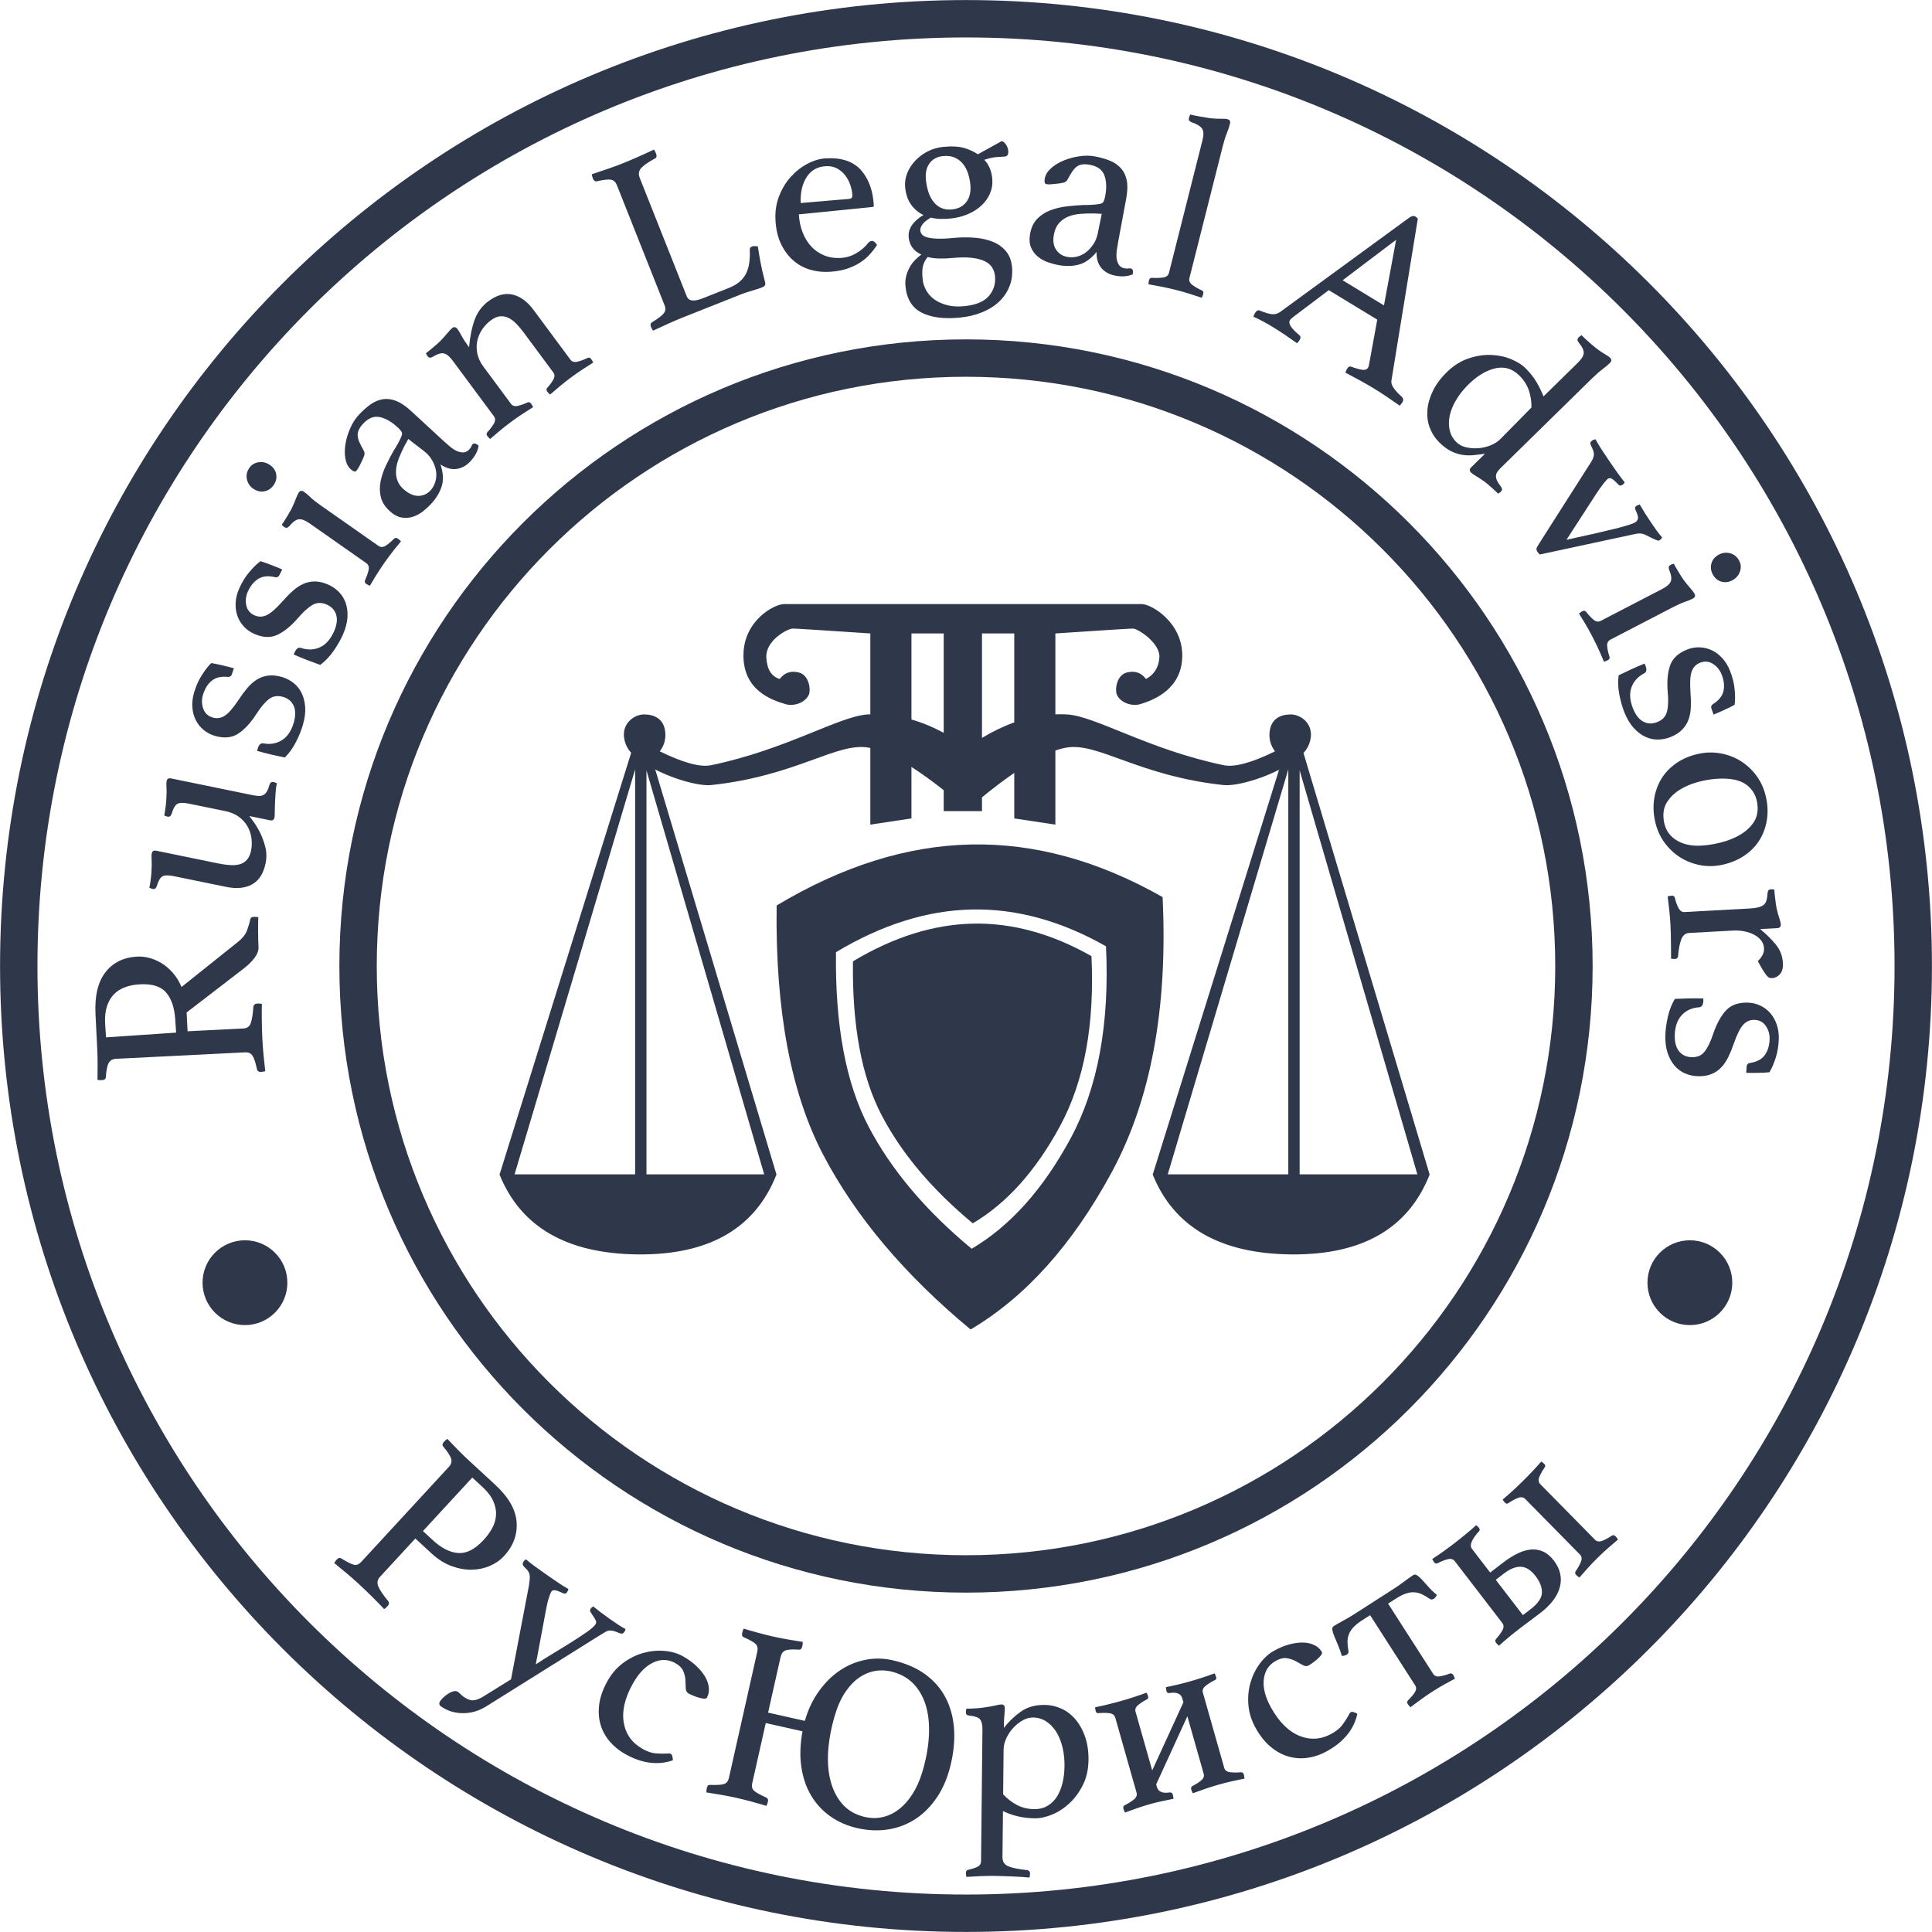
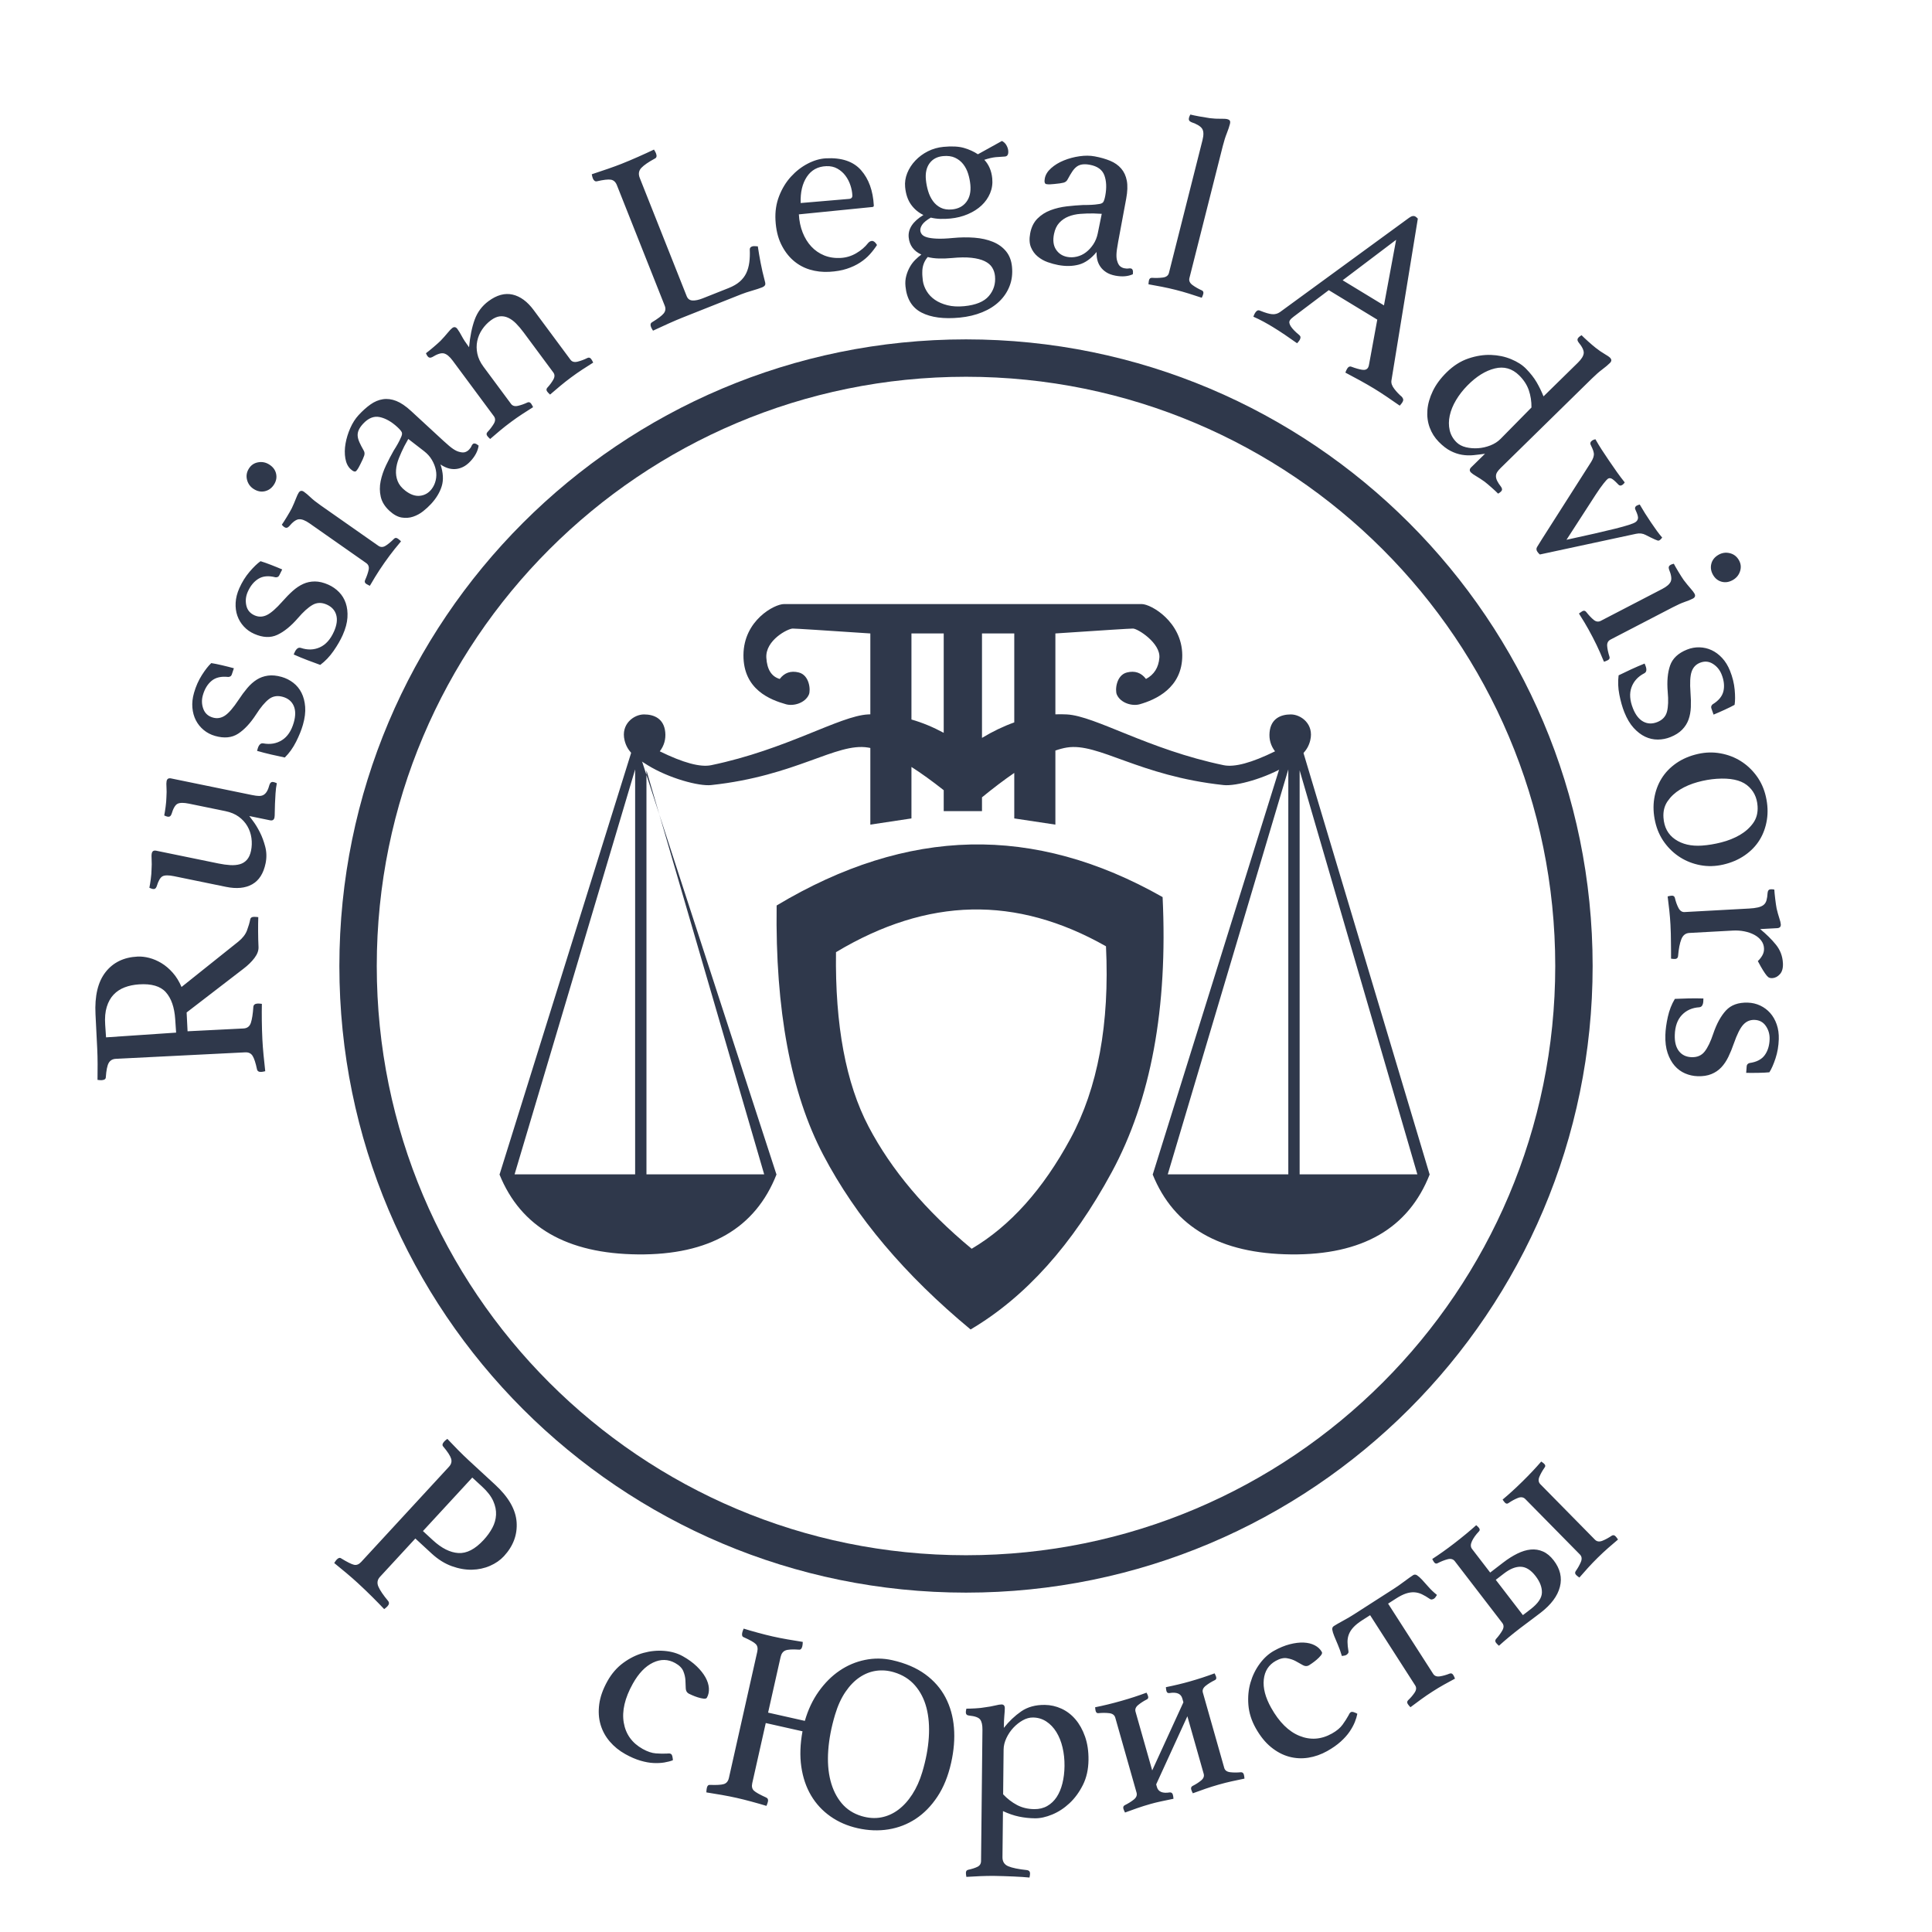
<svg xmlns="http://www.w3.org/2000/svg" width="310" height="310" viewBox="0 0 310 310" fill="none">
-   <path d="M39.306 212.62C43.064 212.62 46.111 209.573 46.111 205.815C46.111 202.056 43.064 199.009 39.306 199.009C35.547 199.009 32.5 202.056 32.5 205.815C32.5 209.573 35.547 212.62 39.306 212.62Z" fill="#2F384B" />
-   <path d="M271.148 212.62C274.907 212.62 277.954 209.573 277.954 205.815C277.954 202.056 274.907 199.009 271.148 199.009C267.389 199.009 264.343 202.056 264.343 205.815C264.343 209.573 267.389 212.62 271.148 212.62Z" fill="#2F384B" />
-   <path d="M303.991 155C303.991 72.715 237.286 6.01 155 6.009C72.715 6.009 6.009 72.715 6.009 155C6.01 237.286 72.715 303.991 155 303.991C237.285 303.99 303.99 237.285 303.991 155ZM309.991 155C309.99 240.599 240.599 309.99 155 309.991C69.402 309.991 0.01 240.599 0.009 155C0.009 69.401 69.401 0.009 155 0.009C240.599 0.01 309.991 69.402 309.991 155Z" fill="#2F384B" />
  <path d="M249.547 155C249.546 102.783 207.216 60.454 155 60.454C102.783 60.454 60.454 102.783 60.454 155C60.454 207.216 102.783 249.546 155 249.546C207.216 249.546 249.547 207.216 249.547 155ZM255.547 155C255.547 210.53 210.53 255.546 155 255.546C99.47 255.546 54.454 210.53 54.454 155C54.454 99.47 99.47 54.454 155 54.454C210.53 54.454 255.546 99.469 255.547 155Z" fill="#2F384B" />
  <path fill-rule="evenodd" clip-rule="evenodd" d="M66.644 246.861L60.969 253.014C60.545 253.474 60.46 253.998 60.715 254.585C60.97 255.172 61.492 255.941 62.282 256.891C62.486 257.153 62.449 257.433 62.172 257.734C62.098 257.814 62.019 257.889 61.935 257.96C61.852 258.031 61.754 258.107 61.641 258.189C61.098 257.613 60.47 256.969 59.757 256.256C59.044 255.544 58.258 254.79 57.397 253.997C56.877 253.517 56.273 252.988 55.585 252.409C54.897 251.83 54.244 251.293 53.627 250.797C53.699 250.679 53.767 250.575 53.831 250.486C53.895 250.396 53.954 250.322 54.01 250.262C54.286 249.962 54.534 249.894 54.753 250.058C55.701 250.636 56.379 250.975 56.788 251.074C57.196 251.173 57.585 251.022 57.954 250.622L72.044 235.343C72.413 234.943 72.526 234.51 72.382 234.044C72.238 233.577 71.811 232.925 71.103 232.087C70.922 231.882 70.988 231.61 71.301 231.27C71.394 231.17 71.552 231.038 71.777 230.875C72.3 231.432 72.863 232.016 73.466 232.627C74.069 233.238 74.65 233.802 75.21 234.319L79.443 238.222C81.604 240.216 82.754 242.221 82.894 244.238C83.033 246.255 82.356 248.074 80.861 249.695C80.27 250.335 79.525 250.852 78.626 251.245C77.727 251.638 76.758 251.845 75.719 251.868C74.679 251.891 73.597 251.699 72.473 251.292C71.349 250.884 70.276 250.21 69.256 249.269L66.644 246.861ZM69.455 247.134C70.855 248.426 72.222 249.112 73.555 249.193C74.887 249.274 76.236 248.574 77.602 247.093C78.174 246.473 78.639 245.828 78.997 245.158C79.356 244.489 79.554 243.792 79.592 243.068C79.63 242.344 79.48 241.604 79.141 240.847C78.802 240.09 78.212 239.324 77.372 238.549L75.781 237.082L67.864 245.667L69.455 247.134ZM108.341 266.847C107.2 266.211 106.013 266.187 104.78 266.777C103.547 267.368 102.466 268.495 101.538 270.159C100.251 272.465 99.767 274.548 100.085 276.409C100.403 278.269 101.418 279.677 103.129 280.632C103.89 281.056 104.592 281.292 105.236 281.34C105.88 281.387 106.458 281.398 106.971 281.372C107.069 281.365 107.182 281.358 107.31 281.351C107.439 281.345 107.55 281.368 107.645 281.421C107.764 281.488 107.849 281.644 107.898 281.89C107.948 282.136 107.97 282.32 107.965 282.441C107.568 282.594 107.112 282.713 106.596 282.8C106.08 282.886 105.503 282.915 104.865 282.886C104.226 282.857 103.525 282.731 102.761 282.507C101.998 282.284 101.188 281.933 100.332 281.456C99.357 280.912 98.525 280.238 97.837 279.433C97.148 278.628 96.656 277.722 96.36 276.716C96.064 275.709 95.995 274.618 96.152 273.443C96.308 272.268 96.745 271.039 97.461 269.755C98.138 268.543 98.989 267.56 100.016 266.809C101.044 266.057 102.119 265.527 103.242 265.218C104.365 264.909 105.485 264.802 106.602 264.895C107.719 264.988 108.705 265.273 109.561 265.751C110.44 266.241 111.184 266.781 111.791 267.369C112.398 267.957 112.865 268.545 113.192 269.132C113.519 269.72 113.703 270.298 113.744 270.866C113.785 271.435 113.68 271.945 113.428 272.397C113.348 272.539 113.163 272.592 112.872 272.554C112.582 272.517 112.271 272.445 111.941 272.339C111.61 272.232 111.302 272.115 111.015 271.986C110.729 271.857 110.562 271.78 110.514 271.753C110.205 271.581 110.044 271.296 110.032 270.899C110.019 270.503 110.002 270.072 109.98 269.608C109.959 269.144 109.847 268.661 109.644 268.158C109.441 267.655 109.007 267.218 108.341 266.847ZM123.246 274.799L129.142 276.124C129.654 274.342 130.399 272.765 131.376 271.394C132.354 270.024 133.468 268.914 134.719 268.065C135.97 267.216 137.327 266.642 138.789 266.343C140.251 266.043 141.713 266.058 143.174 266.386C145.272 266.858 147.028 267.608 148.443 268.637C149.858 269.667 150.946 270.909 151.708 272.363C152.469 273.818 152.922 275.433 153.067 277.209C153.212 278.986 153.061 280.87 152.613 282.862C152.136 284.987 151.402 286.796 150.41 288.289C149.419 289.782 148.261 290.966 146.934 291.84C145.608 292.713 144.149 293.278 142.557 293.535C140.965 293.791 139.319 293.728 137.619 293.346C135.972 292.976 134.51 292.341 133.234 291.44C131.958 290.539 130.925 289.422 130.137 288.087C129.349 286.752 128.828 285.219 128.576 283.488C128.323 281.757 128.386 279.86 128.766 277.797L122.87 276.472L120.704 286.114C120.584 286.645 120.675 287.049 120.975 287.326C121.276 287.602 121.92 287.963 122.908 288.409C123.188 288.527 123.293 288.746 123.221 289.065C123.197 289.171 123.165 289.282 123.125 289.399C123.085 289.516 123.037 289.637 122.98 289.764C122.302 289.556 121.515 289.33 120.621 289.088C119.727 288.845 118.922 288.643 118.204 288.482C117.461 288.315 116.673 288.159 115.84 288.013C115.008 287.868 114.174 287.73 113.339 287.598C113.342 287.459 113.351 287.329 113.364 287.206C113.378 287.084 113.397 286.969 113.42 286.863C113.498 286.518 113.673 286.362 113.944 286.395C114.995 286.436 115.731 286.391 116.15 286.263C116.57 286.134 116.839 285.804 116.959 285.272L121.506 265.033C121.625 264.502 121.549 264.095 121.278 263.811C121.007 263.526 120.364 263.159 119.35 262.708C119.09 262.621 119.005 262.379 119.094 261.981C119.118 261.874 119.149 261.77 119.186 261.666C119.223 261.563 119.27 261.448 119.326 261.321C119.978 261.524 120.738 261.743 121.606 261.98C122.473 262.217 123.266 262.416 123.983 262.577C124.726 262.744 125.514 262.9 126.347 263.045C127.179 263.19 128 263.326 128.808 263.452C128.805 263.59 128.798 263.714 128.787 263.824C128.777 263.933 128.76 264.041 128.736 264.147C128.646 264.545 128.466 264.728 128.194 264.695C127.123 264.621 126.394 264.667 126.008 264.831C125.622 264.996 125.37 265.344 125.251 265.875L123.246 274.799ZM138.243 291.401C139.338 291.728 140.382 291.799 141.376 291.614C142.369 291.428 143.286 291.021 144.128 290.392C144.97 289.763 145.722 288.936 146.383 287.912C147.045 286.889 147.579 285.699 147.985 284.343C148.57 282.387 148.92 280.531 149.033 278.774C149.147 277.018 149.023 275.44 148.66 274.038C148.298 272.637 147.684 271.437 146.818 270.439C145.952 269.441 144.827 268.735 143.445 268.322C142.48 268.033 141.531 267.955 140.596 268.087C139.661 268.219 138.776 268.565 137.941 269.125C137.106 269.685 136.346 270.466 135.662 271.469C134.978 272.472 134.422 273.691 133.993 275.125C133.391 277.133 133.026 279.041 132.897 280.85C132.768 282.658 132.887 284.278 133.254 285.709C133.622 287.14 134.219 288.349 135.046 289.336C135.873 290.322 136.939 291.01 138.243 291.401ZM160.958 287.906C161.631 288.621 162.374 289.193 163.186 289.624C163.998 290.054 164.922 290.275 165.956 290.286C166.745 290.294 167.441 290.125 168.044 289.777C168.647 289.43 169.148 288.952 169.55 288.343C169.951 287.735 170.258 287.003 170.471 286.148C170.684 285.293 170.796 284.361 170.807 283.354C170.818 282.32 170.713 281.332 170.491 280.39C170.27 279.449 169.938 278.622 169.496 277.909C169.055 277.197 168.516 276.633 167.881 276.218C167.245 275.803 166.533 275.591 165.744 275.583C165.199 275.577 164.653 275.728 164.105 276.035C163.558 276.343 163.057 276.739 162.602 277.224C162.148 277.709 161.775 278.263 161.482 278.886C161.19 279.51 161.04 280.12 161.034 280.719L160.958 287.906ZM157.638 277.539C157.646 276.777 157.522 276.231 157.267 275.902C157.012 275.572 156.422 275.362 155.497 275.271C155.144 275.24 154.969 275.061 154.972 274.734C154.973 274.625 155.002 274.435 155.06 274.163C155.414 274.167 155.897 274.152 156.51 274.117C157.123 274.083 157.634 274.027 158.043 273.95C158.643 273.875 159.181 273.778 159.659 273.661C160.137 273.543 160.484 273.486 160.702 273.488C161.056 273.492 161.231 273.698 161.226 274.106C161.223 274.433 161.198 274.82 161.153 275.269C161.107 275.718 161.08 276.378 161.071 277.249C161.899 276.196 162.827 275.314 163.855 274.603C164.883 273.893 166.146 273.545 167.643 273.561C168.569 273.571 169.458 273.771 170.312 274.161C171.165 274.551 171.915 275.124 172.56 275.879C173.205 276.635 173.72 277.559 174.103 278.652C174.486 279.745 174.67 280.986 174.656 282.374C174.64 283.898 174.34 285.243 173.756 286.407C173.172 287.572 172.454 288.551 171.601 289.345C170.749 290.139 169.824 290.742 168.826 291.153C167.828 291.565 166.907 291.766 166.063 291.757C165.192 291.748 164.342 291.657 163.514 291.485C162.685 291.313 161.824 291.018 160.93 290.6L160.852 297.991C160.844 298.699 161.152 299.185 161.776 299.45C162.399 299.715 163.418 299.924 164.832 300.075C165.131 300.132 165.279 300.311 165.275 300.61C165.275 300.692 165.267 300.787 165.252 300.896C165.237 301.004 165.215 301.127 165.187 301.263C164.86 301.232 164.48 301.201 164.044 301.169C163.609 301.137 163.133 301.112 162.616 301.093L161.065 301.035C160.548 301.016 160.044 301.004 159.554 300.999C158.847 300.992 158.098 301.004 157.308 301.037C156.518 301.069 155.769 301.109 155.061 301.156C155.035 301.019 155.016 300.897 155.003 300.788C154.991 300.679 154.985 300.583 154.986 300.502C154.989 300.229 155.113 300.067 155.359 300.016C155.959 299.886 156.451 299.728 156.834 299.541C157.217 299.355 157.411 299.044 157.415 298.608L157.638 277.539ZM190.519 275.384L185.514 286.313L185.636 286.745C185.852 287.505 186.541 287.79 187.705 287.601C187.955 287.587 188.118 287.71 188.192 287.972C188.214 288.051 188.234 288.144 188.25 288.253C188.267 288.361 188.281 288.485 188.292 288.623C187.596 288.764 186.935 288.902 186.308 289.038C185.682 289.173 185.12 289.311 184.622 289.453C183.863 289.668 183.148 289.892 182.478 290.125C181.809 290.357 181.154 290.593 180.514 290.831C180.451 290.707 180.398 290.595 180.355 290.494C180.312 290.393 180.279 290.303 180.257 290.225C180.183 289.963 180.256 289.772 180.477 289.653C181.023 289.385 181.504 289.085 181.92 288.755C182.336 288.425 182.484 288.05 182.365 287.631L178.953 275.611C178.834 275.192 178.511 274.952 177.984 274.889C177.457 274.826 176.89 274.824 176.284 274.883C176.041 274.924 175.882 274.813 175.808 274.551C175.786 274.473 175.768 274.386 175.755 274.291C175.742 274.195 175.73 274.078 175.719 273.94C176.389 273.806 177.068 273.656 177.756 273.489C178.444 273.322 179.168 273.131 179.928 272.915C180.661 272.707 181.351 272.497 181.999 272.285C182.646 272.073 183.302 271.844 183.968 271.598C184.032 271.722 184.083 271.828 184.122 271.915C184.161 272.003 184.192 272.087 184.214 272.165C184.289 272.427 184.212 272.605 183.983 272.698C183.489 272.951 183.041 273.241 182.639 273.568C182.236 273.894 182.091 274.254 182.202 274.647L184.878 284.074L189.883 273.145L189.705 272.517C189.489 271.757 188.8 271.472 187.637 271.661C187.393 271.701 187.235 271.591 187.16 271.329C187.138 271.25 187.12 271.163 187.108 271.068C187.095 270.973 187.083 270.856 187.072 270.717C187.767 270.577 188.433 270.43 189.069 270.278C189.705 270.126 190.285 269.975 190.809 269.826C191.568 269.611 192.272 269.397 192.919 269.185C193.566 268.973 194.223 268.744 194.889 268.498C194.952 268.622 195.003 268.728 195.042 268.816C195.082 268.904 195.112 268.987 195.135 269.065C195.209 269.327 195.132 269.505 194.904 269.598C194.357 269.866 193.876 270.165 193.461 270.496C193.045 270.826 192.893 271.187 193.004 271.58L196.439 283.679C196.55 284.072 196.87 284.299 197.397 284.362C197.924 284.425 198.49 284.426 199.096 284.368C199.347 284.353 199.509 284.477 199.584 284.739C199.606 284.817 199.625 284.911 199.642 285.019C199.659 285.128 199.672 285.251 199.683 285.389C198.988 285.53 198.307 285.674 197.641 285.821C196.975 285.967 196.263 286.148 195.503 286.364C194.796 286.565 194.101 286.783 193.418 287.019C192.735 287.256 192.061 287.497 191.395 287.742C191.332 287.619 191.279 287.506 191.236 287.405C191.193 287.304 191.16 287.215 191.138 287.136C191.064 286.874 191.137 286.684 191.358 286.564C191.878 286.303 192.333 286.012 192.722 285.689C193.112 285.366 193.251 285.008 193.139 284.615L190.519 275.384ZM204.705 266.495C203.565 267.133 202.924 268.132 202.78 269.492C202.637 270.852 203.031 272.363 203.962 274.025C205.253 276.329 206.774 277.832 208.525 278.536C210.277 279.24 212.008 279.113 213.718 278.155C214.478 277.729 215.047 277.254 215.424 276.731C215.802 276.207 216.114 275.72 216.361 275.27C216.405 275.183 216.459 275.083 216.52 274.97C216.582 274.858 216.661 274.775 216.756 274.721C216.874 274.655 217.051 274.665 217.287 274.751C217.523 274.838 217.691 274.915 217.792 274.983C217.714 275.401 217.577 275.853 217.38 276.337C217.183 276.822 216.906 277.329 216.547 277.857C216.187 278.386 215.713 278.917 215.122 279.451C214.532 279.984 213.809 280.491 212.954 280.97C211.981 281.515 210.971 281.87 209.924 282.035C208.878 282.2 207.848 282.145 206.836 281.87C205.823 281.594 204.858 281.082 203.939 280.333C203.02 279.584 202.202 278.568 201.483 277.286C200.805 276.075 200.414 274.835 200.312 273.566C200.21 272.297 200.321 271.104 200.646 269.985C200.971 268.867 201.466 267.857 202.131 266.954C202.795 266.051 203.555 265.361 204.41 264.882C205.289 264.389 206.137 264.039 206.956 263.829C207.775 263.62 208.521 263.53 209.192 263.56C209.864 263.589 210.453 263.735 210.959 263.998C211.465 264.26 211.844 264.617 212.097 265.069C212.177 265.211 212.124 265.396 211.94 265.624C211.756 265.852 211.532 266.079 211.268 266.305C211.005 266.531 210.743 266.732 210.483 266.909C210.223 267.085 210.07 267.187 210.022 267.214C209.714 267.387 209.387 267.374 209.042 267.177C208.698 266.98 208.323 266.769 207.916 266.545C207.509 266.32 207.039 266.163 206.504 266.072C205.97 265.981 205.37 266.122 204.705 266.495ZM218.569 259.98C217.974 260.363 217.509 260.734 217.174 261.095C216.839 261.455 216.595 261.83 216.441 262.22C216.287 262.61 216.212 263.022 216.216 263.457C216.219 263.891 216.269 264.384 216.366 264.937C216.393 265.081 216.367 265.204 216.286 265.304C216.205 265.405 216.13 265.477 216.061 265.521C215.946 265.595 215.829 265.638 215.708 265.651C215.587 265.664 215.454 265.684 215.31 265.712C215.118 265.059 214.907 264.467 214.678 263.934C214.45 263.402 214.252 262.93 214.085 262.519C213.919 262.109 213.815 261.771 213.774 261.506C213.734 261.241 213.816 261.042 214.023 260.91C214.16 260.822 214.364 260.699 214.635 260.541C214.906 260.383 215.197 260.22 215.51 260.052C215.822 259.884 216.131 259.71 216.436 259.53C216.742 259.35 217.02 259.18 217.272 259.018L223.663 254.915C223.892 254.768 224.158 254.589 224.46 254.379C224.762 254.169 225.054 253.957 225.337 253.743C225.62 253.529 225.89 253.332 226.146 253.151C226.402 252.97 226.599 252.836 226.736 252.748C226.943 252.615 227.158 252.623 227.382 252.77C227.606 252.918 227.87 253.152 228.174 253.475C228.478 253.797 228.819 254.177 229.196 254.614C229.574 255.051 230.031 255.485 230.567 255.918C230.482 256.037 230.408 256.149 230.346 256.254C230.283 256.358 230.195 256.447 230.081 256.521C230.012 256.565 229.915 256.603 229.79 256.635C229.665 256.666 229.542 256.64 229.423 256.555C228.96 256.237 228.532 255.986 228.139 255.802C227.746 255.618 227.34 255.514 226.921 255.492C226.502 255.47 226.06 255.536 225.593 255.69C225.125 255.844 224.594 256.113 223.999 256.495L222.727 257.311L229.963 268.582C230.183 268.925 230.543 269.058 231.043 268.98C231.543 268.902 232.063 268.754 232.603 268.537C232.838 268.45 233.03 268.522 233.177 268.751C233.221 268.819 233.266 268.903 233.314 269.002C233.361 269.101 233.41 269.215 233.461 269.345C232.836 269.681 232.243 270.005 231.683 270.316C231.122 270.627 230.51 270.996 229.846 271.423C229.227 271.82 228.625 272.23 228.04 272.655C227.455 273.079 226.88 273.505 226.314 273.933C226.217 273.833 226.134 273.741 226.064 273.657C225.993 273.573 225.936 273.496 225.892 273.427C225.745 273.198 225.76 272.995 225.936 272.816C226.359 272.416 226.709 272.005 226.989 271.583C227.268 271.161 227.297 270.778 227.076 270.435L219.841 259.164L218.569 259.98ZM247.173 258.795C246.59 259.243 246.009 259.682 245.429 260.111C244.848 260.539 244.321 260.936 243.846 261.301C243.22 261.783 242.635 262.25 242.09 262.703C241.546 263.156 241.021 263.611 240.514 264.069C240.41 263.978 240.319 263.893 240.242 263.815C240.164 263.737 240.101 263.666 240.051 263.601C239.885 263.385 239.883 263.181 240.044 262.988C240.452 262.537 240.789 262.081 241.053 261.621C241.317 261.16 241.316 260.757 241.05 260.412L233.435 250.506C233.169 250.161 232.78 250.057 232.267 250.193C231.754 250.33 231.227 250.538 230.686 250.817C230.475 250.944 230.287 250.9 230.121 250.685C230.071 250.62 230.023 250.545 229.975 250.462C229.928 250.378 229.874 250.274 229.812 250.149C230.385 249.778 230.96 249.387 231.538 248.977C232.116 248.567 232.717 248.122 233.343 247.64C233.947 247.176 234.554 246.692 235.163 246.189C235.773 245.687 236.341 245.198 236.869 244.724C236.974 244.815 237.061 244.894 237.129 244.961C237.198 245.029 237.258 245.095 237.307 245.159C237.473 245.375 237.467 245.569 237.29 245.739C236.795 246.257 236.427 246.772 236.185 247.284C235.944 247.796 235.947 248.214 236.196 248.537L239.108 252.325L241.212 250.707C241.968 250.127 242.719 249.652 243.466 249.284C244.213 248.915 244.93 248.699 245.618 248.633C246.306 248.568 246.962 248.673 247.586 248.949C248.21 249.224 248.779 249.697 249.294 250.366C250.339 251.725 250.673 253.142 250.296 254.617C249.919 256.092 248.878 257.484 247.173 258.795ZM240.004 253.49L244.359 259.155L245.59 258.21C246.777 257.297 247.383 256.411 247.408 255.55C247.433 254.689 247.097 253.806 246.4 252.899C245.653 251.928 244.865 251.427 244.034 251.396C243.203 251.365 242.302 251.723 241.331 252.47L240.004 253.49ZM256.362 249.945C255.8 250.498 255.281 251.038 254.805 251.564C254.329 252.09 253.868 252.61 253.421 253.127C253.306 253.049 253.206 252.976 253.12 252.908C253.034 252.84 252.962 252.777 252.905 252.718C252.714 252.525 252.686 252.322 252.823 252.111C253.173 251.614 253.451 251.12 253.657 250.631C253.863 250.142 253.813 249.742 253.508 249.431L244.741 240.528C244.436 240.217 244.037 240.161 243.544 240.36C243.052 240.558 242.554 240.828 242.051 241.171C241.857 241.323 241.665 241.303 241.474 241.109C241.417 241.05 241.36 240.983 241.302 240.905C241.245 240.828 241.179 240.731 241.103 240.615C241.626 240.176 242.149 239.718 242.673 239.241C243.196 238.764 243.739 238.248 244.302 237.695C244.864 237.141 245.393 236.601 245.888 236.076C246.383 235.55 246.854 235.029 247.3 234.513C247.415 234.591 247.511 234.659 247.588 234.717C247.664 234.776 247.731 234.834 247.788 234.892C247.979 235.086 247.997 235.279 247.842 235.47C247.491 235.968 247.213 236.461 247.007 236.95C246.801 237.44 246.851 237.84 247.157 238.15L255.923 247.054C256.228 247.364 256.627 247.42 257.12 247.222C257.612 247.024 258.11 246.753 258.613 246.411C258.826 246.277 259.028 246.308 259.219 246.502C259.276 246.56 259.338 246.633 259.405 246.72C259.471 246.807 259.543 246.909 259.619 247.025C259.096 247.463 258.563 247.921 258.02 248.398C257.477 248.875 256.925 249.391 256.362 249.945Z" fill="#2F384B" />
-   <path fill-rule="evenodd" clip-rule="evenodd" d="M85.97 267.057C86.897 266.443 87.878 265.826 88.912 265.204C89.946 264.582 90.911 263.986 91.808 263.418C92.704 262.849 93.492 262.329 94.171 261.858C94.85 261.386 95.307 260.983 95.541 260.648C95.682 260.448 95.698 260.235 95.59 260.01C95.482 259.784 95.349 259.558 95.192 259.332C95.035 259.106 94.894 258.891 94.77 258.688C94.647 258.485 94.647 258.294 94.772 258.116C94.803 258.071 94.861 258.012 94.946 257.939C95.031 257.865 95.108 257.803 95.177 257.751C96 258.427 96.902 259.109 97.883 259.796C98.396 260.155 98.846 260.462 99.233 260.716C99.62 260.97 99.996 261.192 100.362 261.382C100.359 261.48 100.333 261.577 100.281 261.674C100.23 261.771 100.189 261.842 100.157 261.887C99.986 262.132 99.731 262.187 99.395 262.051C99.013 261.883 98.704 261.767 98.468 261.701C98.232 261.635 98.008 261.611 97.796 261.629C97.584 261.647 97.367 261.719 97.145 261.846C96.923 261.973 96.636 262.146 96.284 262.365L78.091 273.753C76.895 274.511 75.633 274.89 74.304 274.889C72.975 274.889 71.797 274.53 70.772 273.812C70.593 273.687 70.5 273.547 70.492 273.392C70.484 273.237 70.527 273.092 70.621 272.959C70.793 272.713 71.01 272.475 71.272 272.243C71.534 272.011 71.803 271.817 72.078 271.661C72.354 271.505 72.615 271.405 72.861 271.362C73.107 271.318 73.309 271.351 73.465 271.46C73.643 271.585 73.793 271.715 73.915 271.85C74.036 271.985 74.186 272.115 74.365 272.24C74.967 272.662 75.495 272.857 75.948 272.826C76.402 272.794 76.92 272.601 77.502 272.244L81.995 269.458L84.878 254.378C84.94 253.957 84.982 253.612 85.003 253.344C85.024 253.077 85.011 252.835 84.963 252.619C84.915 252.402 84.822 252.204 84.682 252.023C84.543 251.842 84.344 251.628 84.085 251.381C83.842 251.111 83.814 250.842 84.002 250.574C84.033 250.53 84.085 250.467 84.159 250.386C84.233 250.304 84.315 250.246 84.406 250.21C84.821 250.567 85.253 250.911 85.703 251.242C86.152 251.573 86.666 251.942 87.246 252.348L88.216 253.027C88.751 253.402 89.257 253.748 89.733 254.064C90.209 254.381 90.697 254.681 91.197 254.964C91.194 255.063 91.168 255.16 91.116 255.257C91.065 255.354 91.024 255.425 90.993 255.469C90.805 255.737 90.559 255.781 90.253 255.6C89.678 255.33 89.266 255.183 89.017 255.158C88.769 255.134 88.582 255.21 88.457 255.389C88.379 255.5 88.251 255.826 88.072 256.366C87.894 256.905 87.726 257.619 87.57 258.506L85.97 267.057Z" fill="#2F384B" />
  <path fill-rule="evenodd" clip-rule="evenodd" d="M124.616 145.29C135.129 138.988 145.502 135.726 155.736 135.503C165.969 135.28 176.239 138.093 186.547 143.943C187.399 161.744 184.677 176.459 178.382 188.088C172.088 199.718 164.539 208.128 155.736 213.32C145.198 204.591 137.319 195.258 132.101 185.321C126.883 175.383 124.388 162.04 124.616 145.29ZM134.14 152.781C133.98 164.498 135.725 173.832 139.376 180.784C143.026 187.735 148.537 194.264 155.908 200.37C162.066 196.738 167.347 190.855 171.751 182.72C176.154 174.584 178.058 164.291 177.462 151.838C170.251 147.747 163.067 145.779 155.908 145.934C148.75 146.09 141.494 148.372 134.14 152.781Z" fill="#2F384B" />
-   <path fill-rule="evenodd" clip-rule="evenodd" d="M136.861 154.25C143.357 150.355 149.767 148.34 156.09 148.202C162.413 148.064 168.76 149.803 175.129 153.417C175.655 164.417 173.974 173.509 170.084 180.695C166.194 187.882 161.53 193.079 156.09 196.287C149.578 190.893 144.71 185.126 141.486 178.985C138.261 172.845 136.719 164.6 136.861 154.25Z" fill="#2F384B" />
  <path fill-rule="evenodd" clip-rule="evenodd" d="M184.971 188.43L206.716 118.746V118.715H208.534V118.76L229.386 188.43H229.407C226.004 197.102 218.593 201.384 207.176 201.276C195.759 201.167 188.348 196.885 184.944 188.43H184.971ZM187.372 188.43H206.716V123.455L187.372 188.43ZM227.423 188.43L208.534 123.606V188.43H227.423Z" fill="#2F384B" />
-   <path fill-rule="evenodd" clip-rule="evenodd" d="M80.165 188.43L101.911 118.746V118.715H103.728V118.76L124.58 188.43H124.602C121.198 197.102 113.788 201.384 102.37 201.276C90.953 201.167 83.543 196.885 80.139 188.43H80.165ZM82.567 188.43H101.911V123.455L82.567 188.43ZM122.617 188.43L103.728 123.606V188.43H122.617Z" fill="#2F384B" />
+   <path fill-rule="evenodd" clip-rule="evenodd" d="M80.165 188.43L101.911 118.746V118.715V118.76L124.58 188.43H124.602C121.198 197.102 113.788 201.384 102.37 201.276C90.953 201.167 83.543 196.885 80.139 188.43H80.165ZM82.567 188.43H101.911V123.455L82.567 188.43ZM122.617 188.43L103.728 123.606V188.43H122.617Z" fill="#2F384B" />
  <path fill-rule="evenodd" clip-rule="evenodd" d="M154.478 130.149H151.425V126.792C149.551 125.312 147.826 124.068 146.247 123.062V131.321L139.65 132.315V120.016C139.523 119.989 139.398 119.966 139.275 119.946C134.193 119.117 127.761 124.506 114.112 125.969C112.114 126.183 107.308 124.868 103.922 122.779C101.788 121.463 100.647 120.555 100.217 118.794C99.581 116.184 101.708 114.633 103.332 114.633C104.955 114.633 106.533 115.306 106.743 117.484C106.852 118.622 106.56 119.646 105.867 120.555C109.621 122.399 112.369 123.141 114.112 122.779C126.226 120.265 134.694 114.876 139.275 114.633C139.4 114.627 139.525 114.621 139.65 114.617V101.641C131.858 101.118 127.707 100.856 127.198 100.856C126.435 100.856 122.792 102.715 122.963 105.541C123.077 107.425 123.793 108.559 125.111 108.943C125.876 107.931 126.895 107.584 128.166 107.901C129.889 108.331 130.098 110.733 129.793 111.44C129.208 112.793 127.35 113.356 126.103 112.999C123.66 112.302 119.257 110.69 119.291 105.109C119.325 99.528 124.279 96.926 125.793 96.926C126.493 96.926 135.887 96.926 154.478 96.926C173.07 96.926 182.498 96.926 183.198 96.926C184.712 96.926 189.66 99.795 189.701 105.109C189.741 110.424 185.332 112.302 182.889 112.999C181.641 113.356 179.784 112.793 179.199 111.44C178.894 110.733 179.103 108.331 180.825 107.901C182.097 107.584 183.115 107.931 183.88 108.943C185.183 108.249 185.899 107.115 186.028 105.541C186.222 103.181 182.557 100.856 181.793 100.856C181.284 100.856 177.133 101.118 169.342 101.641V114.618C169.954 114.596 170.567 114.601 171.179 114.633C175.759 114.876 184.228 120.265 196.342 122.779C198.084 123.141 200.833 122.399 204.587 120.555C203.893 119.646 203.601 118.622 203.711 117.484C203.92 115.306 205.498 114.633 207.122 114.633C208.746 114.633 210.873 116.184 210.236 118.794C209.807 120.555 208.665 121.463 206.532 122.779C203.146 124.868 198.34 126.183 196.342 125.969C182.692 124.506 176.261 119.117 171.179 119.946C170.609 120.039 169.997 120.2 169.342 120.429V132.315L162.744 131.321V124.019C161.153 125.109 159.427 126.414 157.566 127.934V130.149H154.478ZM157.566 118.4C159.294 117.356 161.02 116.528 162.744 115.914V101.641H157.566V118.4ZM146.247 115.449C147.973 115.943 149.699 116.655 151.425 117.585V101.641H146.247V115.449Z" fill="#2F384B" />
  <path fill-rule="evenodd" clip-rule="evenodd" d="M29.945 162.456L30.096 165.474L39.069 165.024C39.667 164.994 40.06 164.695 40.25 164.127C40.44 163.559 40.574 162.7 40.653 161.551C40.691 161.222 40.913 161.048 41.321 161.027C41.512 161.018 41.744 161.033 42.019 161.074C42.001 161.811 41.998 162.704 42.01 163.753C42.022 164.801 42.053 165.829 42.103 166.835C42.138 167.542 42.2 168.356 42.287 169.278C42.374 170.201 42.465 171.068 42.56 171.881C42.291 171.949 42.075 171.987 41.912 171.996C41.531 172.015 41.306 171.876 41.237 171.58C41.022 170.555 40.788 169.837 40.536 169.428C40.284 169.018 39.886 168.826 39.342 168.854L18.584 169.894C18.067 169.919 17.69 170.136 17.451 170.543C17.213 170.95 17.054 171.728 16.976 172.877C16.962 173.15 16.738 173.298 16.303 173.32C16.14 173.328 15.921 173.311 15.646 173.271C15.659 172.452 15.665 171.607 15.662 170.735C15.659 169.863 15.638 169.033 15.599 168.244L15.323 162.739C15.176 159.802 15.71 157.554 16.927 155.994C18.143 154.434 19.853 153.599 22.055 153.489C22.653 153.459 23.284 153.529 23.946 153.7C24.609 153.872 25.264 154.152 25.91 154.542C26.556 154.932 27.162 155.447 27.725 156.087C28.289 156.726 28.756 157.487 29.127 158.367L38.247 151.083C38.928 150.531 39.389 149.935 39.63 149.296C39.87 148.657 40.045 148.063 40.154 147.512C40.196 147.265 40.38 147.133 40.706 147.116C40.924 147.106 41.17 147.12 41.444 147.161C41.421 147.789 41.412 148.553 41.416 149.452C41.42 150.351 41.441 151.182 41.48 151.943C41.508 152.514 41.292 153.104 40.832 153.713C40.372 154.322 39.774 154.904 39.039 155.459L29.945 162.456ZM28.113 163.53C27.985 161.629 27.485 160.189 26.614 159.211C25.743 158.233 24.302 157.812 22.292 157.948C21.45 158.005 20.684 158.166 19.992 158.431C19.301 158.696 18.713 159.084 18.229 159.594C17.745 160.104 17.38 160.756 17.134 161.551C16.887 162.345 16.802 163.299 16.877 164.412L17.015 166.449L28.259 165.689L28.113 163.53ZM27.935 140.592C27.055 140.411 26.436 140.416 26.077 140.606C25.719 140.797 25.406 141.337 25.14 142.227C25.016 142.563 24.807 142.701 24.514 142.641C24.354 142.608 24.172 142.543 23.97 142.446C24.041 142.099 24.116 141.635 24.193 141.053C24.271 140.472 24.311 139.973 24.313 139.557C24.353 138.953 24.359 138.42 24.329 137.955C24.299 137.49 24.306 137.151 24.35 136.938C24.427 136.565 24.665 136.419 25.065 136.501L35.065 138.553C35.731 138.69 36.353 138.776 36.929 138.811C37.506 138.846 38.023 138.799 38.48 138.671C38.937 138.542 39.32 138.301 39.629 137.948C39.937 137.594 40.155 137.111 40.281 136.498C40.417 135.831 40.438 135.154 40.343 134.468C40.247 133.781 40.03 133.146 39.692 132.563C39.353 131.979 38.894 131.475 38.314 131.05C37.734 130.625 37.017 130.326 36.164 130.15L30.324 128.952C29.471 128.777 28.858 128.783 28.486 128.971C28.114 129.158 27.793 129.711 27.521 130.628C27.396 130.963 27.188 131.101 26.894 131.041C26.734 131.008 26.553 130.943 26.351 130.846C26.422 130.499 26.496 130.035 26.574 129.454C26.651 128.872 26.694 128.36 26.702 127.917C26.742 127.314 26.746 126.786 26.714 126.335C26.681 125.884 26.687 125.551 26.731 125.338C26.807 124.965 27.046 124.819 27.446 124.901L40.446 127.569C40.899 127.662 41.271 127.711 41.562 127.715C41.853 127.719 42.101 127.659 42.307 127.535C42.514 127.41 42.692 127.218 42.843 126.957C42.994 126.696 43.129 126.341 43.249 125.894C43.373 125.558 43.582 125.42 43.876 125.48C44.035 125.513 44.217 125.578 44.419 125.675C44.315 126.182 44.246 126.723 44.211 127.3C44.176 127.876 44.146 128.426 44.122 128.949C44.098 129.472 44.087 129.935 44.087 130.338C44.088 130.741 44.072 131.023 44.039 131.183C43.962 131.556 43.724 131.702 43.324 131.62L40.004 130.938C40.068 131.035 40.275 131.314 40.625 131.774C40.975 132.235 41.328 132.815 41.685 133.514C42.042 134.212 42.333 134.994 42.558 135.86C42.783 136.726 42.803 137.613 42.617 138.519C42.283 140.146 41.566 141.27 40.466 141.892C39.365 142.514 37.962 142.65 36.255 142.299L27.935 140.592ZM37.23 108.116C37.17 108.326 37.081 108.463 36.964 108.529C36.846 108.594 36.731 108.625 36.618 108.621C35.493 108.496 34.606 108.702 33.956 109.238C33.307 109.774 32.84 110.539 32.555 111.534C32.337 112.293 32.36 113.028 32.623 113.741C32.886 114.453 33.397 114.918 34.156 115.136C34.836 115.331 35.482 115.226 36.094 114.821C36.706 114.416 37.437 113.57 38.287 112.285C38.74 111.594 39.202 110.969 39.674 110.41C40.145 109.851 40.65 109.401 41.187 109.06C41.723 108.718 42.324 108.501 42.988 108.408C43.651 108.315 44.389 108.385 45.2 108.617C45.88 108.812 46.499 109.124 47.056 109.553C47.612 109.982 48.053 110.519 48.378 111.164C48.703 111.809 48.898 112.559 48.965 113.414C49.031 114.268 48.911 115.232 48.603 116.305C48.363 117.142 47.997 118.049 47.504 119.027C47.012 120.004 46.41 120.844 45.699 121.546C45.003 121.404 44.277 121.245 43.52 121.07C42.763 120.896 42.005 120.7 41.246 120.482L41.359 120.09C41.434 119.828 41.543 119.619 41.688 119.462C41.832 119.305 42.012 119.243 42.229 119.277C43.358 119.488 44.363 119.316 45.244 118.761C46.125 118.207 46.757 117.262 47.14 115.927C47.447 114.855 47.442 113.961 47.123 113.246C46.803 112.532 46.225 112.055 45.388 111.815C44.524 111.567 43.774 111.692 43.136 112.188C42.498 112.685 41.819 113.496 41.1 114.621C40.187 116.03 39.225 117.064 38.214 117.723C37.204 118.382 35.966 118.501 34.501 118.081C33.821 117.886 33.217 117.571 32.69 117.137C32.163 116.703 31.745 116.186 31.435 115.588C31.125 114.989 30.937 114.312 30.87 113.557C30.804 112.802 30.891 112.005 31.131 111.168C31.431 110.121 31.851 109.173 32.392 108.322C32.934 107.472 33.436 106.83 33.9 106.397C34.117 106.431 34.38 106.478 34.688 106.538C34.996 106.598 35.316 106.669 35.647 106.749L36.64 106.991C36.97 107.072 37.267 107.15 37.528 107.225L37.23 108.116ZM44.864 92.212C44.775 92.411 44.668 92.534 44.542 92.583C44.416 92.631 44.298 92.645 44.188 92.626C43.09 92.347 42.183 92.427 41.466 92.868C40.748 93.308 40.179 94.001 39.759 94.947C39.438 95.668 39.359 96.4 39.52 97.142C39.681 97.884 40.123 98.415 40.844 98.736C41.491 99.024 42.145 99.01 42.807 98.693C43.469 98.377 44.311 97.641 45.331 96.486C45.876 95.865 46.42 95.31 46.965 94.822C47.51 94.335 48.071 93.959 48.651 93.695C49.23 93.431 49.854 93.299 50.525 93.3C51.195 93.3 51.916 93.472 52.687 93.814C53.333 94.102 53.903 94.497 54.395 94.999C54.886 95.5 55.248 96.093 55.48 96.778C55.712 97.462 55.802 98.231 55.749 99.087C55.696 99.942 55.443 100.88 54.989 101.9C54.635 102.696 54.147 103.543 53.523 104.443C52.9 105.342 52.187 106.091 51.385 106.687C50.716 106.449 50.019 106.191 49.294 105.913C48.568 105.635 47.845 105.336 47.123 105.015L47.289 104.642C47.4 104.393 47.538 104.201 47.702 104.066C47.867 103.931 48.054 103.895 48.264 103.958C49.353 104.324 50.372 104.293 51.322 103.866C52.271 103.439 53.028 102.592 53.592 101.323C54.046 100.303 54.164 99.418 53.948 98.666C53.731 97.914 53.225 97.361 52.429 97.007C51.608 96.642 50.847 96.661 50.146 97.064C49.446 97.468 48.661 98.176 47.793 99.19C46.692 100.459 45.596 101.349 44.504 101.861C43.412 102.374 42.17 102.32 40.777 101.701C40.13 101.413 39.576 101.018 39.115 100.514C38.653 100.011 38.311 99.442 38.087 98.806C37.863 98.17 37.771 97.474 37.81 96.716C37.849 95.959 38.045 95.182 38.399 94.386C38.842 93.391 39.39 92.511 40.044 91.744C40.698 90.977 41.285 90.411 41.804 90.047C42.015 90.11 42.268 90.193 42.565 90.296C42.862 90.398 43.169 90.512 43.486 90.638L44.435 91.016C44.751 91.141 45.034 91.26 45.283 91.37L44.864 92.212ZM61.682 90.301C61.417 90.68 61.153 91.068 60.891 91.466C60.629 91.864 60.391 92.238 60.179 92.588C59.967 92.938 59.786 93.244 59.637 93.505C59.487 93.766 59.389 93.929 59.342 93.996C59.32 93.981 59.234 93.937 59.085 93.866C58.935 93.794 58.827 93.735 58.76 93.688C58.537 93.532 58.474 93.338 58.57 93.106C58.865 92.448 59.059 91.886 59.153 91.42C59.247 90.954 59.115 90.596 58.759 90.346L49.663 83.972C48.994 83.504 48.433 83.285 47.979 83.316C47.525 83.347 46.992 83.729 46.378 84.462C46.13 84.721 45.873 84.756 45.605 84.569C45.494 84.491 45.364 84.367 45.217 84.197C45.42 83.908 45.689 83.489 46.022 82.942C46.356 82.394 46.618 81.938 46.808 81.572C47.078 80.997 47.303 80.474 47.484 80.002C47.665 79.531 47.818 79.206 47.943 79.027C48.162 78.715 48.438 78.676 48.773 78.91C49.085 79.129 49.435 79.424 49.823 79.796C50.21 80.167 50.761 80.603 51.474 81.103L60.704 87.571C61.06 87.821 61.438 87.828 61.836 87.591C62.234 87.355 62.708 86.964 63.257 86.418C63.426 86.271 63.623 86.275 63.846 86.432C63.912 86.479 64.009 86.555 64.135 86.659C64.261 86.764 64.327 86.836 64.334 86.874C64.287 86.94 64.17 87.083 63.984 87.302C63.797 87.52 63.576 87.789 63.319 88.107C63.063 88.426 62.792 88.777 62.508 89.159C62.223 89.541 61.948 89.922 61.682 90.301ZM40.721 78.473C40.167 78.127 39.807 77.637 39.641 77.004C39.475 76.37 39.573 75.765 39.934 75.188C40.28 74.634 40.771 74.299 41.406 74.182C42.041 74.065 42.635 74.18 43.189 74.527C43.789 74.902 44.158 75.39 44.297 75.99C44.435 76.59 44.331 77.167 43.984 77.721C43.624 78.298 43.139 78.662 42.532 78.811C41.925 78.961 41.321 78.849 40.721 78.473ZM75.837 71.28C76.04 71.059 76.361 71.133 76.799 71.501C76.68 72.353 76.251 73.18 75.513 73.98C75.106 74.42 74.691 74.74 74.265 74.941C73.84 75.141 73.416 75.249 72.993 75.267C72.569 75.284 72.162 75.223 71.772 75.085C71.381 74.946 71.017 74.759 70.68 74.522C71.119 75.853 71.185 77.016 70.878 78.01C70.572 79.005 70.003 79.953 69.172 80.853C68.803 81.254 68.376 81.647 67.891 82.032C67.405 82.418 66.868 82.709 66.279 82.906C65.69 83.103 65.075 83.147 64.435 83.038C63.795 82.93 63.145 82.57 62.484 81.961C61.744 81.278 61.28 80.527 61.093 79.706C60.906 78.885 60.901 78.047 61.078 77.192C61.255 76.338 61.544 75.493 61.944 74.658C62.343 73.823 62.75 73.041 63.164 72.311C63.418 71.916 63.643 71.541 63.841 71.186C64.038 70.831 64.199 70.507 64.322 70.213C64.5 69.859 64.552 69.582 64.476 69.383C64.401 69.184 64.163 68.9 63.763 68.53C62.822 67.663 61.881 67.128 60.938 66.925C59.996 66.722 59.1 67.081 58.251 68.002C57.937 68.342 57.709 68.669 57.568 68.983C57.426 69.297 57.367 69.612 57.389 69.929C57.412 70.246 57.508 70.594 57.677 70.972C57.847 71.351 58.066 71.775 58.335 72.246C58.5 72.509 58.536 72.792 58.442 73.094C58.348 73.397 58.141 73.862 57.819 74.492C57.748 74.649 57.65 74.836 57.524 75.053C57.398 75.27 57.279 75.438 57.169 75.558C56.984 75.759 56.682 75.665 56.262 75.277C55.821 74.871 55.538 74.295 55.412 73.549C55.285 72.803 55.296 72.007 55.445 71.163C55.594 70.319 55.85 69.49 56.212 68.676C56.574 67.862 57.013 67.175 57.53 66.615C58.176 65.914 58.818 65.339 59.455 64.89C60.091 64.44 60.754 64.163 61.444 64.058C62.133 63.953 62.845 64.045 63.579 64.333C64.313 64.622 65.11 65.162 65.971 65.956L71.133 70.718C71.833 71.364 72.362 71.805 72.718 72.041C73.074 72.277 73.388 72.428 73.661 72.494C74.07 72.613 74.398 72.628 74.645 72.541C74.892 72.454 75.099 72.321 75.265 72.141C75.468 71.921 75.591 71.747 75.634 71.62C75.677 71.493 75.745 71.38 75.837 71.28ZM65.512 70.434L64.875 71.593C64.55 72.236 64.259 72.88 64.002 73.524C63.745 74.168 63.593 74.799 63.546 75.416C63.499 76.034 63.585 76.624 63.803 77.188C64.02 77.752 64.431 78.267 65.034 78.733C65.853 79.366 66.64 79.638 67.395 79.551C68.15 79.464 68.769 79.108 69.252 78.483C69.568 78.074 69.789 77.599 69.914 77.059C70.038 76.519 70.046 75.975 69.937 75.426C69.828 74.877 69.618 74.337 69.307 73.804C68.996 73.271 68.571 72.797 68.032 72.381L65.512 70.434ZM91.542 57.728C91.786 58.056 92.165 58.156 92.68 58.028C93.195 57.901 93.726 57.702 94.272 57.433C94.501 57.331 94.697 57.389 94.859 57.608C94.956 57.739 95.064 57.93 95.182 58.181C94.581 58.559 93.995 58.934 93.424 59.306C92.853 59.679 92.251 60.1 91.616 60.57C91.026 61.008 90.453 61.458 89.898 61.921C89.343 62.383 88.797 62.847 88.261 63.312C88.055 63.126 87.903 62.967 87.806 62.836C87.644 62.617 87.645 62.413 87.809 62.223C88.204 61.795 88.526 61.362 88.776 60.922C89.027 60.482 89.03 60.099 88.787 59.771L84.021 53.341C83.615 52.794 83.21 52.316 82.804 51.905C82.398 51.495 81.976 51.189 81.539 50.987C81.102 50.786 80.656 50.71 80.201 50.76C79.746 50.809 79.267 51.02 78.764 51.393C78.217 51.798 77.751 52.288 77.363 52.863C76.976 53.438 76.714 54.056 76.577 54.717C76.44 55.377 76.446 56.059 76.594 56.762C76.743 57.466 77.068 58.156 77.571 58.834L81.997 64.804C82.24 65.132 82.614 65.236 83.118 65.117C83.622 64.997 84.125 64.819 84.628 64.582C84.857 64.48 85.053 64.538 85.215 64.757C85.312 64.888 85.42 65.079 85.538 65.33C84.937 65.708 84.351 66.083 83.78 66.456C83.209 66.828 82.617 67.241 82.005 67.695C81.371 68.165 80.782 68.628 80.237 69.082C79.693 69.536 79.164 69.988 78.65 70.437C78.444 70.251 78.292 70.092 78.195 69.961C78.033 69.742 78.034 69.538 78.198 69.348C78.615 68.904 78.959 68.454 79.231 67.998C79.503 67.543 79.509 67.14 79.25 66.79L72.635 57.867C72.149 57.211 71.686 56.826 71.245 56.712C70.805 56.598 70.178 56.792 69.364 57.294C69.047 57.461 68.791 57.413 68.597 57.151C68.516 57.041 68.432 56.883 68.346 56.675C68.631 56.465 69.018 56.153 69.507 55.739C69.997 55.325 70.389 54.975 70.685 54.688C71.123 54.227 71.503 53.802 71.823 53.412C72.144 53.022 72.392 52.762 72.567 52.632C72.873 52.405 73.147 52.456 73.391 52.784C73.618 53.09 73.856 53.48 74.107 53.956C74.357 54.431 74.742 55.018 75.261 55.718C75.423 53.971 75.725 52.493 76.168 51.284C76.61 50.075 77.345 49.09 78.373 48.328C79.707 47.339 80.995 46.986 82.238 47.267C83.48 47.549 84.612 48.379 85.633 49.757L91.542 57.728ZM110.185 47.529C110.356 47.959 110.666 48.187 111.116 48.214C111.566 48.24 112.12 48.123 112.778 47.862L116.914 46.22C117.648 45.928 118.243 45.583 118.699 45.182C119.155 44.781 119.503 44.328 119.742 43.824C119.98 43.319 120.142 42.749 120.228 42.115C120.313 41.481 120.339 40.789 120.305 40.041C120.301 39.809 120.412 39.647 120.64 39.557C120.767 39.507 120.912 39.486 121.076 39.494C121.24 39.502 121.414 39.513 121.596 39.529C121.72 40.358 121.868 41.23 122.04 42.142C122.212 43.055 122.445 44.068 122.741 45.181C122.826 45.469 122.82 45.677 122.724 45.803C122.627 45.929 122.491 46.027 122.314 46.097C121.883 46.268 121.333 46.45 120.663 46.643C119.993 46.836 119.417 47.028 118.936 47.218L109.448 50.984C108.866 51.215 108.14 51.526 107.269 51.915C106.399 52.305 105.569 52.685 104.779 53.057C104.628 52.824 104.523 52.632 104.462 52.48C104.322 52.126 104.368 51.873 104.601 51.722C105.568 51.133 106.199 50.656 106.493 50.29C106.787 49.925 106.844 49.514 106.663 49.059L98.98 29.703C98.779 29.197 98.459 28.906 98.019 28.832C97.58 28.758 96.824 28.845 95.751 29.095C95.615 29.12 95.492 29.088 95.384 28.999C95.275 28.911 95.191 28.79 95.131 28.639C95.061 28.461 95.001 28.236 94.951 27.963C95.831 27.672 96.696 27.38 97.546 27.087C98.396 26.793 99.112 26.531 99.694 26.3C100.554 25.959 101.458 25.578 102.404 25.159C103.351 24.739 104.193 24.353 104.932 24.001C105.083 24.234 105.189 24.427 105.249 24.578C105.42 25.009 105.371 25.291 105.103 25.427C104.065 25.986 103.335 26.488 102.911 26.934C102.488 27.38 102.402 27.92 102.653 28.552L110.185 47.529ZM139.311 38.977C139.491 38.777 139.69 38.67 139.907 38.658C140.179 38.644 140.45 38.86 140.72 39.309C140.393 39.818 140.012 40.316 139.575 40.803C139.138 41.291 138.611 41.736 137.992 42.138C137.374 42.54 136.663 42.872 135.859 43.134C135.056 43.397 134.124 43.557 133.064 43.615C131.977 43.675 130.934 43.555 129.936 43.256C128.938 42.956 128.045 42.46 127.257 41.767C126.47 41.074 125.821 40.197 125.313 39.134C124.805 38.072 124.51 36.806 124.43 35.339C124.353 33.952 124.548 32.66 125.014 31.462C125.48 30.264 126.111 29.228 126.908 28.352C127.705 27.477 128.6 26.78 129.594 26.262C130.588 25.744 131.561 25.459 132.512 25.406C135.04 25.267 136.922 25.9 138.158 27.304C139.394 28.708 140.077 30.593 140.207 32.958C140.216 33.121 140.139 33.207 139.976 33.216L128.181 34.396C128.239 35.456 128.443 36.426 128.791 37.307C129.139 38.188 129.603 38.939 130.183 39.562C130.762 40.184 131.449 40.657 132.244 40.982C133.039 41.306 133.926 41.441 134.904 41.387C135.774 41.34 136.599 41.09 137.378 40.638C138.158 40.186 138.802 39.633 139.311 38.977ZM132.583 26.662C131.223 26.713 130.182 27.283 129.46 28.372C128.738 29.462 128.409 30.864 128.474 32.577L136.172 31.921C136.58 31.905 136.777 31.721 136.764 31.367C136.745 30.851 136.643 30.309 136.458 29.744C136.273 29.179 136.009 28.665 135.665 28.201C135.32 27.737 134.891 27.358 134.376 27.064C133.861 26.77 133.263 26.636 132.583 26.662ZM147.835 40.847C146.604 40.282 145.928 39.363 145.805 38.089C145.675 36.734 146.462 35.537 148.167 34.498C147.364 34.11 146.702 33.552 146.18 32.823C145.659 32.093 145.343 31.16 145.234 30.022C145.161 29.263 145.273 28.514 145.571 27.774C145.869 27.034 146.304 26.363 146.875 25.762C147.446 25.16 148.116 24.664 148.885 24.276C149.655 23.887 150.486 23.65 151.381 23.564C152.735 23.433 153.835 23.492 154.679 23.738C155.523 23.985 156.267 24.324 156.91 24.754L160.766 22.619C161.082 22.78 161.323 23.01 161.488 23.308C161.654 23.607 161.75 23.892 161.776 24.163C161.833 24.759 161.659 25.077 161.252 25.116L159.785 25.216C159.27 25.265 158.655 25.407 157.939 25.64C158.67 26.417 159.094 27.416 159.212 28.635C159.293 29.475 159.177 30.265 158.866 31.006C158.554 31.748 158.097 32.4 157.495 32.964C156.893 33.528 156.159 33.995 155.292 34.366C154.425 34.736 153.491 34.97 152.488 35.066C151.919 35.121 151.374 35.139 150.852 35.121C150.331 35.103 149.832 35.035 149.356 34.917C148.683 35.31 148.226 35.682 147.987 36.033C147.747 36.384 147.641 36.709 147.67 37.007C147.691 37.224 147.779 37.427 147.934 37.617C148.089 37.808 148.357 37.96 148.737 38.074C149.117 38.187 149.644 38.26 150.317 38.291C150.99 38.322 151.841 38.287 152.871 38.188C154.09 38.071 155.251 38.055 156.353 38.14C157.455 38.225 158.44 38.445 159.308 38.799C160.176 39.153 160.882 39.66 161.424 40.318C161.966 40.977 162.285 41.808 162.381 42.811C162.488 43.922 162.361 44.946 162 45.883C161.639 46.82 161.09 47.646 160.352 48.359C159.614 49.073 158.699 49.654 157.607 50.1C156.515 50.547 155.305 50.835 153.977 50.963C151.43 51.208 149.394 50.939 147.869 50.156C146.345 49.373 145.484 47.965 145.289 45.933C145.231 45.337 145.273 44.779 145.415 44.26C145.556 43.74 145.75 43.263 145.995 42.829C146.24 42.396 146.532 42.012 146.869 41.679C147.206 41.345 147.528 41.068 147.835 40.847ZM148.857 41.241C148.267 41.927 147.977 42.748 147.987 43.704C147.98 43.924 147.988 44.142 148.009 44.358L148.075 45.049C148.157 45.616 148.361 46.17 148.687 46.714C149.012 47.256 149.454 47.72 150.01 48.104C150.567 48.488 151.237 48.779 152.022 48.977C152.807 49.175 153.701 49.225 154.703 49.129C156.573 48.949 157.895 48.404 158.669 47.496C159.443 46.587 159.771 45.523 159.654 44.304C159.604 43.789 159.45 43.325 159.192 42.913C158.933 42.5 158.531 42.163 157.987 41.901C157.442 41.639 156.741 41.46 155.884 41.365C155.027 41.269 153.975 41.282 152.729 41.402C152.024 41.469 151.336 41.495 150.664 41.477C149.993 41.46 149.39 41.381 148.857 41.241ZM152.757 33.605C153.76 33.508 154.528 33.106 155.062 32.398C155.595 31.691 155.807 30.768 155.698 29.63C155.64 29.034 155.522 28.45 155.344 27.879C155.166 27.308 154.905 26.8 154.562 26.355C154.218 25.909 153.781 25.561 153.251 25.312C152.721 25.062 152.077 24.974 151.318 25.047C150.37 25.138 149.648 25.522 149.152 26.199C148.657 26.875 148.461 27.756 148.566 28.84C148.626 29.463 148.746 30.073 148.927 30.671C149.107 31.269 149.363 31.798 149.695 32.259C150.026 32.719 150.443 33.075 150.946 33.328C151.449 33.58 152.053 33.672 152.757 33.605ZM181.446 43.073C181.741 43.127 181.849 43.438 181.771 44.005C180.986 44.358 180.058 44.434 178.987 44.235C178.398 44.125 177.906 43.944 177.51 43.69C177.114 43.437 176.797 43.135 176.557 42.786C176.317 42.437 176.152 42.06 176.061 41.655C175.97 41.251 175.936 40.843 175.957 40.431C175.064 41.511 174.114 42.186 173.109 42.456C172.103 42.726 170.998 42.749 169.794 42.525C169.259 42.425 168.699 42.273 168.114 42.067C167.529 41.861 166.997 41.561 166.516 41.167C166.036 40.773 165.671 40.276 165.423 39.676C165.175 39.076 165.133 38.335 165.297 37.452C165.481 36.461 165.871 35.669 166.466 35.073C167.062 34.478 167.768 34.028 168.586 33.723C169.405 33.419 170.273 33.213 171.193 33.108C172.113 33.002 172.991 32.93 173.829 32.892C174.299 32.896 174.737 32.888 175.142 32.866C175.548 32.845 175.907 32.808 176.222 32.755C176.616 32.718 176.878 32.614 177.006 32.445C177.135 32.275 177.249 31.922 177.349 31.387C177.583 30.129 177.535 29.047 177.205 28.141C176.875 27.235 176.094 26.668 174.863 26.439C174.408 26.354 174.01 26.335 173.669 26.383C173.328 26.43 173.029 26.548 172.773 26.735C172.517 26.923 172.273 27.189 172.043 27.534C171.813 27.879 171.57 28.291 171.315 28.769C171.18 29.049 170.959 29.229 170.653 29.311C170.347 29.392 169.842 29.464 169.139 29.527C168.968 29.551 168.757 29.567 168.506 29.576C168.256 29.584 168.05 29.574 167.889 29.544C167.622 29.494 167.54 29.188 167.645 28.626C167.754 28.038 168.091 27.491 168.656 26.987C169.22 26.483 169.899 26.069 170.693 25.746C171.487 25.423 172.325 25.198 173.207 25.072C174.089 24.945 174.905 24.951 175.654 25.091C176.591 25.265 177.419 25.502 178.138 25.802C178.858 26.102 179.445 26.516 179.901 27.044C180.357 27.572 180.658 28.223 180.804 28.998C180.951 29.773 180.917 30.735 180.703 31.886L179.418 38.791C179.244 39.728 179.152 40.41 179.142 40.837C179.131 41.264 179.171 41.611 179.26 41.877C179.377 42.286 179.539 42.572 179.744 42.735C179.949 42.898 180.172 43.002 180.413 43.046C180.707 43.101 180.92 43.113 181.05 43.082C181.18 43.051 181.312 43.048 181.446 43.073ZM176.782 34.31L175.461 34.249C174.741 34.24 174.034 34.263 173.343 34.316C172.651 34.37 172.018 34.511 171.443 34.741C170.868 34.971 170.376 35.308 169.966 35.752C169.556 36.197 169.274 36.792 169.122 37.539C168.915 38.552 169.017 39.379 169.428 40.019C169.839 40.658 170.432 41.057 171.205 41.215C171.712 41.318 172.235 41.307 172.775 41.181C173.315 41.055 173.807 40.822 174.251 40.482C174.696 40.142 175.089 39.715 175.43 39.202C175.771 38.688 176.009 38.097 176.145 37.431L176.782 34.31ZM192.831 47.777C192.158 47.551 191.47 47.328 190.768 47.109C190.065 46.889 189.358 46.689 188.645 46.509C187.932 46.329 187.195 46.164 186.433 46.013C185.671 45.863 184.953 45.73 184.28 45.616C184.294 45.339 184.321 45.121 184.361 44.963C184.427 44.699 184.586 44.571 184.837 44.578C185.444 44.619 186.024 44.604 186.575 44.533C187.127 44.462 187.456 44.215 187.563 43.793L192.945 22.494C193.158 21.649 193.139 21.034 192.885 20.647C192.632 20.26 192.054 19.91 191.15 19.597C190.82 19.458 190.695 19.23 190.775 18.913C190.815 18.755 190.888 18.577 190.995 18.379C191.338 18.466 191.818 18.566 192.435 18.68C193.052 18.794 193.618 18.887 194.133 18.961C194.76 19.035 195.327 19.067 195.836 19.055C196.344 19.043 196.704 19.064 196.915 19.117C197.153 19.177 197.298 19.27 197.35 19.395C197.403 19.521 197.406 19.676 197.359 19.861C197.245 20.309 197.074 20.821 196.845 21.395C196.616 21.968 196.401 22.651 196.201 23.443L190.848 44.623C190.742 45.045 190.908 45.417 191.346 45.738C191.784 46.06 192.293 46.35 192.874 46.609C193.071 46.715 193.137 46.9 193.07 47.164C193.03 47.322 192.951 47.527 192.831 47.777ZM220.991 51.287L213.21 46.557L207.562 50.818C207.276 51.026 207.077 51.223 206.964 51.409C206.667 51.898 207.164 52.678 208.456 53.75C208.605 53.872 208.676 54.003 208.671 54.143C208.665 54.283 208.62 54.423 208.535 54.563C208.45 54.702 208.314 54.874 208.126 55.079C207.526 54.65 206.888 54.207 206.211 53.748C205.535 53.288 204.859 52.854 204.185 52.444C203.719 52.161 203.235 51.883 202.733 51.609C202.23 51.336 201.69 51.071 201.113 50.816C201.179 50.601 201.269 50.401 201.382 50.215C201.481 50.052 201.595 49.93 201.724 49.849C201.853 49.768 202.017 49.773 202.218 49.862C203.009 50.184 203.639 50.368 204.105 50.413C204.572 50.457 205 50.343 205.389 50.07L226.099 34.943C226.503 34.647 226.844 34.584 227.123 34.753C227.216 34.81 227.341 34.918 227.499 35.078L223.26 61.076C223.202 61.487 223.36 61.934 223.736 62.416C224.111 62.9 224.51 63.317 224.933 63.67C225.044 63.801 225.116 63.932 225.148 64.063C225.18 64.194 225.132 64.364 225.005 64.574C224.92 64.713 224.783 64.885 224.595 65.09C223.879 64.591 223.171 64.105 222.471 63.631C221.772 63.158 221.108 62.731 220.48 62.349C219.828 61.953 219.073 61.518 218.215 61.044C217.356 60.57 216.575 60.151 215.872 59.787C215.967 59.526 216.057 59.326 216.142 59.187C216.269 58.977 216.398 58.856 216.529 58.825C216.66 58.793 216.76 58.798 216.83 58.84C217.506 59.092 218.075 59.255 218.54 59.33C219.004 59.405 219.328 59.291 219.511 58.989C219.596 58.849 219.656 58.647 219.69 58.381L220.991 51.287ZM222.064 49L224.016 38.479L215.435 44.97L222.064 49ZM240.769 75.112C240.535 75.341 240.355 75.556 240.228 75.757C240.101 75.958 240.036 76.174 240.034 76.405C240.032 76.636 240.097 76.886 240.229 77.157C240.361 77.428 240.57 77.748 240.855 78.116C241.064 78.407 241.061 78.657 240.847 78.867C240.731 78.981 240.576 79.095 240.382 79.209C240.134 78.956 239.791 78.635 239.352 78.246C238.913 77.857 238.531 77.535 238.206 77.282C237.709 76.93 237.26 76.637 236.858 76.402C236.456 76.167 236.179 75.972 236.026 75.817C235.759 75.545 235.772 75.266 236.063 74.98L238.279 72.807C237.643 72.897 237.021 72.973 236.414 73.034C235.807 73.096 235.196 73.075 234.581 72.973C233.966 72.871 233.352 72.662 232.74 72.348C232.127 72.034 231.496 71.547 230.848 70.886C230.2 70.225 229.717 69.46 229.398 68.591C229.079 67.722 228.958 66.791 229.035 65.801C229.113 64.81 229.402 63.793 229.903 62.749C230.404 61.704 231.15 60.696 232.141 59.724C233.21 58.676 234.368 57.941 235.613 57.52C236.859 57.099 238.064 56.909 239.228 56.949C240.393 56.99 241.473 57.217 242.47 57.631C243.467 58.045 244.261 58.553 244.852 59.156C245.576 59.894 246.146 60.622 246.563 61.338C246.979 62.054 247.347 62.809 247.667 63.601L253.177 58.198C253.76 57.626 254.073 57.119 254.116 56.676C254.159 56.234 253.876 55.644 253.267 54.907C253.058 54.616 253.07 54.356 253.304 54.128C253.42 54.013 253.575 53.899 253.769 53.786C254.017 54.038 254.379 54.379 254.856 54.807C255.333 55.235 255.734 55.576 256.059 55.829C256.556 56.219 257.024 56.541 257.464 56.796C257.905 57.05 258.201 57.255 258.353 57.411C258.62 57.683 258.608 57.962 258.316 58.248C257.986 58.572 257.578 58.914 257.094 59.276C256.609 59.636 256.055 60.122 255.433 60.732L240.769 75.112ZM245.732 65.386C245.744 64.404 245.602 63.481 245.307 62.617C245.011 61.753 244.495 60.958 243.758 60.232C242.633 59.124 241.326 58.754 239.837 59.122C238.348 59.489 236.887 60.401 235.455 61.855C234.729 62.592 234.119 63.377 233.625 64.208C233.131 65.04 232.795 65.865 232.619 66.685C232.442 67.504 232.439 68.284 232.608 69.023C232.777 69.763 233.143 70.41 233.706 70.964C234.093 71.346 234.596 71.612 235.213 71.761C235.83 71.91 236.476 71.963 237.149 71.919C237.822 71.876 238.485 71.726 239.138 71.471C239.79 71.216 240.336 70.865 240.776 70.419L245.732 65.386ZM251.352 86.612C254.766 85.872 257.373 85.278 259.173 84.828C260.974 84.378 262.055 84.031 262.415 83.786C262.64 83.633 262.776 83.434 262.823 83.188C262.87 82.942 262.747 82.507 262.455 81.883C262.279 81.575 262.326 81.329 262.596 81.146C262.641 81.115 262.716 81.081 262.822 81.042C262.927 81.003 263.021 80.972 263.104 80.949C263.633 81.873 264.234 82.831 264.907 83.821C265.259 84.339 265.574 84.791 265.853 85.178C266.132 85.564 266.416 85.922 266.706 86.252C266.572 86.442 266.448 86.575 266.336 86.652C266.201 86.743 266.078 86.769 265.968 86.728C265.858 86.688 265.713 86.631 265.531 86.557C265.008 86.32 264.515 86.079 264.052 85.833C263.589 85.588 263.072 85.528 262.499 85.654L247.08 88.97C246.943 88.866 246.806 88.712 246.668 88.509C246.5 88.262 246.488 88.014 246.633 87.768C246.778 87.521 247.033 87.109 247.398 86.532L254.997 74.609C255.243 74.244 255.423 73.941 255.538 73.698C255.653 73.456 255.721 73.228 255.742 73.017C255.762 72.805 255.732 72.579 255.651 72.338C255.569 72.097 255.444 71.804 255.275 71.458C255.099 71.15 255.168 70.889 255.483 70.675C255.596 70.598 255.765 70.532 255.991 70.478C256.329 71.071 256.66 71.62 256.985 72.123C257.311 72.626 257.695 73.204 258.139 73.857C258.628 74.577 259.066 75.21 259.452 75.754C259.838 76.298 260.252 76.847 260.695 77.402C260.606 77.562 260.482 77.695 260.325 77.802C260.054 77.985 259.809 77.939 259.587 77.661C259.13 77.182 258.793 76.892 258.577 76.792C258.361 76.692 258.163 76.703 257.983 76.826C257.87 76.902 257.64 77.157 257.293 77.59C256.946 78.024 256.522 78.624 256.023 79.391L251.352 86.612ZM255.546 102.228C255.333 101.817 255.111 101.403 254.879 100.987C254.648 100.57 254.426 100.187 254.214 99.837C254.002 99.487 253.814 99.185 253.652 98.932C253.49 98.679 253.39 98.516 253.353 98.444C253.377 98.431 253.455 98.375 253.588 98.276C253.72 98.176 253.823 98.108 253.895 98.07C254.137 97.945 254.338 97.978 254.499 98.171C254.946 98.736 255.354 99.168 255.724 99.467C256.094 99.766 256.472 99.815 256.859 99.615L266.717 94.5C267.442 94.124 267.896 93.727 268.078 93.31C268.261 92.894 268.169 92.244 267.803 91.36C267.688 91.021 267.776 90.776 268.066 90.626C268.186 90.563 268.356 90.506 268.574 90.454C268.737 90.768 268.984 91.2 269.315 91.749C269.646 92.298 269.93 92.741 270.166 93.078C270.551 93.584 270.911 94.026 271.245 94.404C271.58 94.783 271.797 95.069 271.897 95.262C272.073 95.6 271.979 95.864 271.617 96.052C271.279 96.227 270.855 96.401 270.346 96.573C269.837 96.745 269.196 97.031 268.423 97.433L258.419 102.623C258.033 102.824 257.852 103.155 257.877 103.617C257.902 104.08 258.03 104.68 258.26 105.42C258.312 105.638 258.218 105.81 257.976 105.935C257.903 105.973 257.792 106.023 257.64 106.086C257.489 106.15 257.395 106.175 257.358 106.164C257.321 106.091 257.248 105.922 257.141 105.656C257.033 105.389 256.898 105.069 256.734 104.694C256.57 104.319 256.384 103.917 256.177 103.488C255.97 103.058 255.759 102.639 255.546 102.228ZM275.725 89.03C276.288 88.699 276.889 88.607 277.527 88.753C278.165 88.899 278.657 89.266 279.001 89.852C279.332 90.416 279.403 91.006 279.212 91.623C279.022 92.24 278.645 92.713 278.082 93.044C277.472 93.403 276.868 93.504 276.272 93.349C275.676 93.194 275.213 92.835 274.882 92.272C274.537 91.685 274.439 91.087 274.587 90.479C274.735 89.871 275.114 89.388 275.725 89.03ZM274.64 113.777C274.559 113.575 274.545 113.412 274.598 113.288C274.651 113.164 274.723 113.069 274.814 113.004C275.78 112.412 276.354 111.705 276.539 110.884C276.723 110.062 276.623 109.171 276.238 108.211C275.945 107.478 275.476 106.911 274.831 106.509C274.187 106.107 273.498 106.053 272.765 106.347C272.108 106.61 271.662 107.089 271.427 107.784C271.192 108.479 271.133 109.595 271.25 111.132C271.316 111.956 271.334 112.733 271.304 113.463C271.274 114.194 271.151 114.859 270.936 115.458C270.722 116.057 270.381 116.597 269.913 117.077C269.446 117.557 268.82 117.954 268.037 118.268C267.38 118.531 266.7 118.664 265.997 118.667C265.295 118.669 264.617 118.515 263.965 118.205C263.313 117.894 262.699 117.421 262.122 116.787C261.546 116.153 261.05 115.318 260.635 114.282C260.311 113.473 260.045 112.531 259.834 111.457C259.624 110.383 259.585 109.351 259.716 108.36C260.353 108.046 261.024 107.726 261.729 107.4C262.434 107.074 263.153 106.764 263.886 106.471L264.038 106.85C264.139 107.102 264.181 107.335 264.163 107.547C264.145 107.76 264.04 107.919 263.848 108.025C262.827 108.551 262.139 109.303 261.783 110.281C261.427 111.26 261.507 112.393 262.023 113.682C262.437 114.718 262.99 115.421 263.68 115.79C264.37 116.158 265.12 116.181 265.928 115.857C266.762 115.523 267.279 114.965 267.478 114.181C267.678 113.397 267.717 112.341 267.595 111.012C267.453 109.338 267.579 107.932 267.973 106.792C268.367 105.652 269.272 104.798 270.687 104.232C271.344 103.969 272.014 103.847 272.696 103.867C273.379 103.887 274.026 104.039 274.637 104.322C275.249 104.605 275.813 105.024 276.329 105.58C276.844 106.136 277.264 106.818 277.588 107.627C277.993 108.638 278.242 109.645 278.336 110.648C278.429 111.652 278.426 112.467 278.325 113.094C278.133 113.2 277.897 113.324 277.616 113.465C277.336 113.607 277.04 113.747 276.729 113.886L275.797 114.304C275.486 114.443 275.204 114.563 274.951 114.664L274.64 113.777ZM272.443 120.974C273.664 120.695 274.871 120.664 276.065 120.881C277.26 121.097 278.345 121.513 279.323 122.127C280.301 122.742 281.145 123.534 281.854 124.503C282.564 125.472 283.061 126.58 283.345 127.828C283.642 129.128 283.695 130.372 283.505 131.56C283.315 132.748 282.925 133.822 282.334 134.78C281.742 135.739 280.946 136.562 279.944 137.251C278.943 137.94 277.792 138.433 276.491 138.73C275.244 139.014 274.03 139.047 272.849 138.827C271.668 138.608 270.589 138.191 269.611 137.576C268.633 136.961 267.789 136.169 267.08 135.2C266.37 134.231 265.873 133.123 265.589 131.876C265.293 130.575 265.239 129.331 265.429 128.143C265.619 126.955 266.009 125.882 266.601 124.923C267.192 123.965 267.982 123.142 268.97 122.456C269.958 121.77 271.116 121.276 272.443 120.974ZM275.456 124.961C274.451 125.029 273.427 125.207 272.382 125.495C271.337 125.784 270.402 126.181 269.577 126.686C268.751 127.192 268.084 127.817 267.574 128.56C267.065 129.304 266.844 130.178 266.912 131.183C267.016 132.731 267.64 133.896 268.784 134.679C269.927 135.462 271.355 135.795 273.066 135.681C274.071 135.613 275.117 135.44 276.203 135.163C277.289 134.885 278.272 134.492 279.152 133.983C280.032 133.473 280.747 132.839 281.296 132.079C281.845 131.319 282.084 130.409 282.013 129.35C281.916 127.91 281.342 126.783 280.292 125.966C279.241 125.15 277.629 124.815 275.456 124.961ZM286.078 154.522C286.121 155.31 285.962 155.905 285.602 156.306C285.243 156.707 284.832 156.921 284.37 156.946C284.206 156.955 284.055 156.936 283.917 156.889C283.778 156.842 283.628 156.72 283.467 156.525C283.307 156.329 283.114 156.053 282.891 155.697C282.667 155.342 282.388 154.846 282.053 154.21C282.339 153.949 282.581 153.642 282.78 153.291C282.979 152.939 283.067 152.559 283.045 152.152C283.02 151.69 282.868 151.275 282.589 150.909C282.31 150.542 281.939 150.235 281.475 149.988C281.012 149.741 280.484 149.558 279.891 149.441C279.299 149.323 278.69 149.281 278.065 149.315L271.052 149.698C270.454 149.73 270.029 150.067 269.778 150.708C269.527 151.348 269.351 152.257 269.252 153.435C269.212 153.71 269.057 153.855 268.785 153.87C268.622 153.878 268.403 153.863 268.128 153.824C268.139 153.523 268.139 153.148 268.128 152.699C268.117 152.25 268.112 151.78 268.113 151.289C268.113 150.798 268.106 150.294 268.091 149.777C268.077 149.26 268.058 148.784 268.034 148.349C267.994 147.615 267.932 146.855 267.848 146.069C267.765 145.283 267.676 144.538 267.583 143.834C267.852 143.765 268.068 143.726 268.231 143.717C268.503 143.702 268.673 143.816 268.741 144.057C268.883 144.677 269.077 145.218 269.32 145.682C269.563 146.146 269.889 146.367 270.297 146.344L280.653 145.78C281.224 145.749 281.698 145.689 282.074 145.6C282.451 145.512 282.751 145.379 282.973 145.204C283.195 145.028 283.352 144.781 283.444 144.462C283.535 144.144 283.595 143.738 283.623 143.246C283.658 142.89 283.825 142.704 284.124 142.687C284.287 142.678 284.479 142.695 284.699 142.738C284.718 143.091 284.766 143.586 284.841 144.223C284.917 144.859 284.993 145.38 285.07 145.785C285.211 146.377 285.355 146.894 285.502 147.335C285.649 147.777 285.728 148.107 285.74 148.324C285.761 148.705 285.567 148.906 285.159 148.929L282.428 149.077C283.426 149.895 284.269 150.729 284.956 151.577C285.643 152.426 286.017 153.407 286.078 154.522ZM280.255 171.208C280.262 170.99 280.314 170.835 280.412 170.743C280.51 170.65 280.614 170.592 280.724 170.568C281.845 170.412 282.655 169.994 283.152 169.315C283.649 168.635 283.914 167.779 283.945 166.745C283.969 165.956 283.766 165.248 283.336 164.622C282.906 163.996 282.296 163.671 281.507 163.647C280.8 163.626 280.199 163.887 279.706 164.43C279.213 164.973 278.713 165.972 278.205 167.427C277.936 168.209 277.642 168.929 277.322 169.586C277.003 170.244 276.625 170.804 276.188 171.267C275.752 171.731 275.224 172.089 274.603 172.342C273.983 172.596 273.251 172.71 272.407 172.684C271.7 172.662 271.023 172.512 270.378 172.234C269.733 171.955 269.174 171.543 268.7 170.998C268.227 170.452 267.852 169.774 267.578 168.962C267.303 168.15 267.182 167.186 267.216 166.071C267.243 165.2 267.375 164.23 267.612 163.162C267.849 162.093 268.225 161.131 268.742 160.275C269.451 160.243 270.194 160.218 270.97 160.2C271.747 160.183 272.53 160.187 273.319 160.211L273.306 160.619C273.298 160.891 273.244 161.121 273.142 161.308C273.041 161.496 272.882 161.6 272.663 161.621C271.517 161.695 270.585 162.109 269.868 162.863C269.15 163.617 268.77 164.688 268.728 166.076C268.694 167.192 268.919 168.056 269.404 168.67C269.889 169.284 270.567 169.605 271.438 169.631C272.336 169.659 273.033 169.353 273.529 168.715C274.025 168.076 274.483 167.123 274.903 165.856C275.442 164.266 276.12 163.027 276.937 162.139C277.754 161.252 278.924 160.831 280.448 160.878C281.155 160.899 281.818 161.056 282.435 161.347C283.053 161.638 283.585 162.036 284.033 162.54C284.48 163.044 284.83 163.653 285.08 164.369C285.331 165.085 285.442 165.878 285.416 166.749C285.383 167.837 285.208 168.86 284.893 169.817C284.578 170.774 284.249 171.52 283.906 172.054C283.687 172.075 283.421 172.094 283.107 172.112C282.794 172.129 282.467 172.14 282.126 172.143L281.104 172.153C280.764 172.156 280.458 172.153 280.185 172.145L280.255 171.208Z" fill="#2F384B" />
</svg>